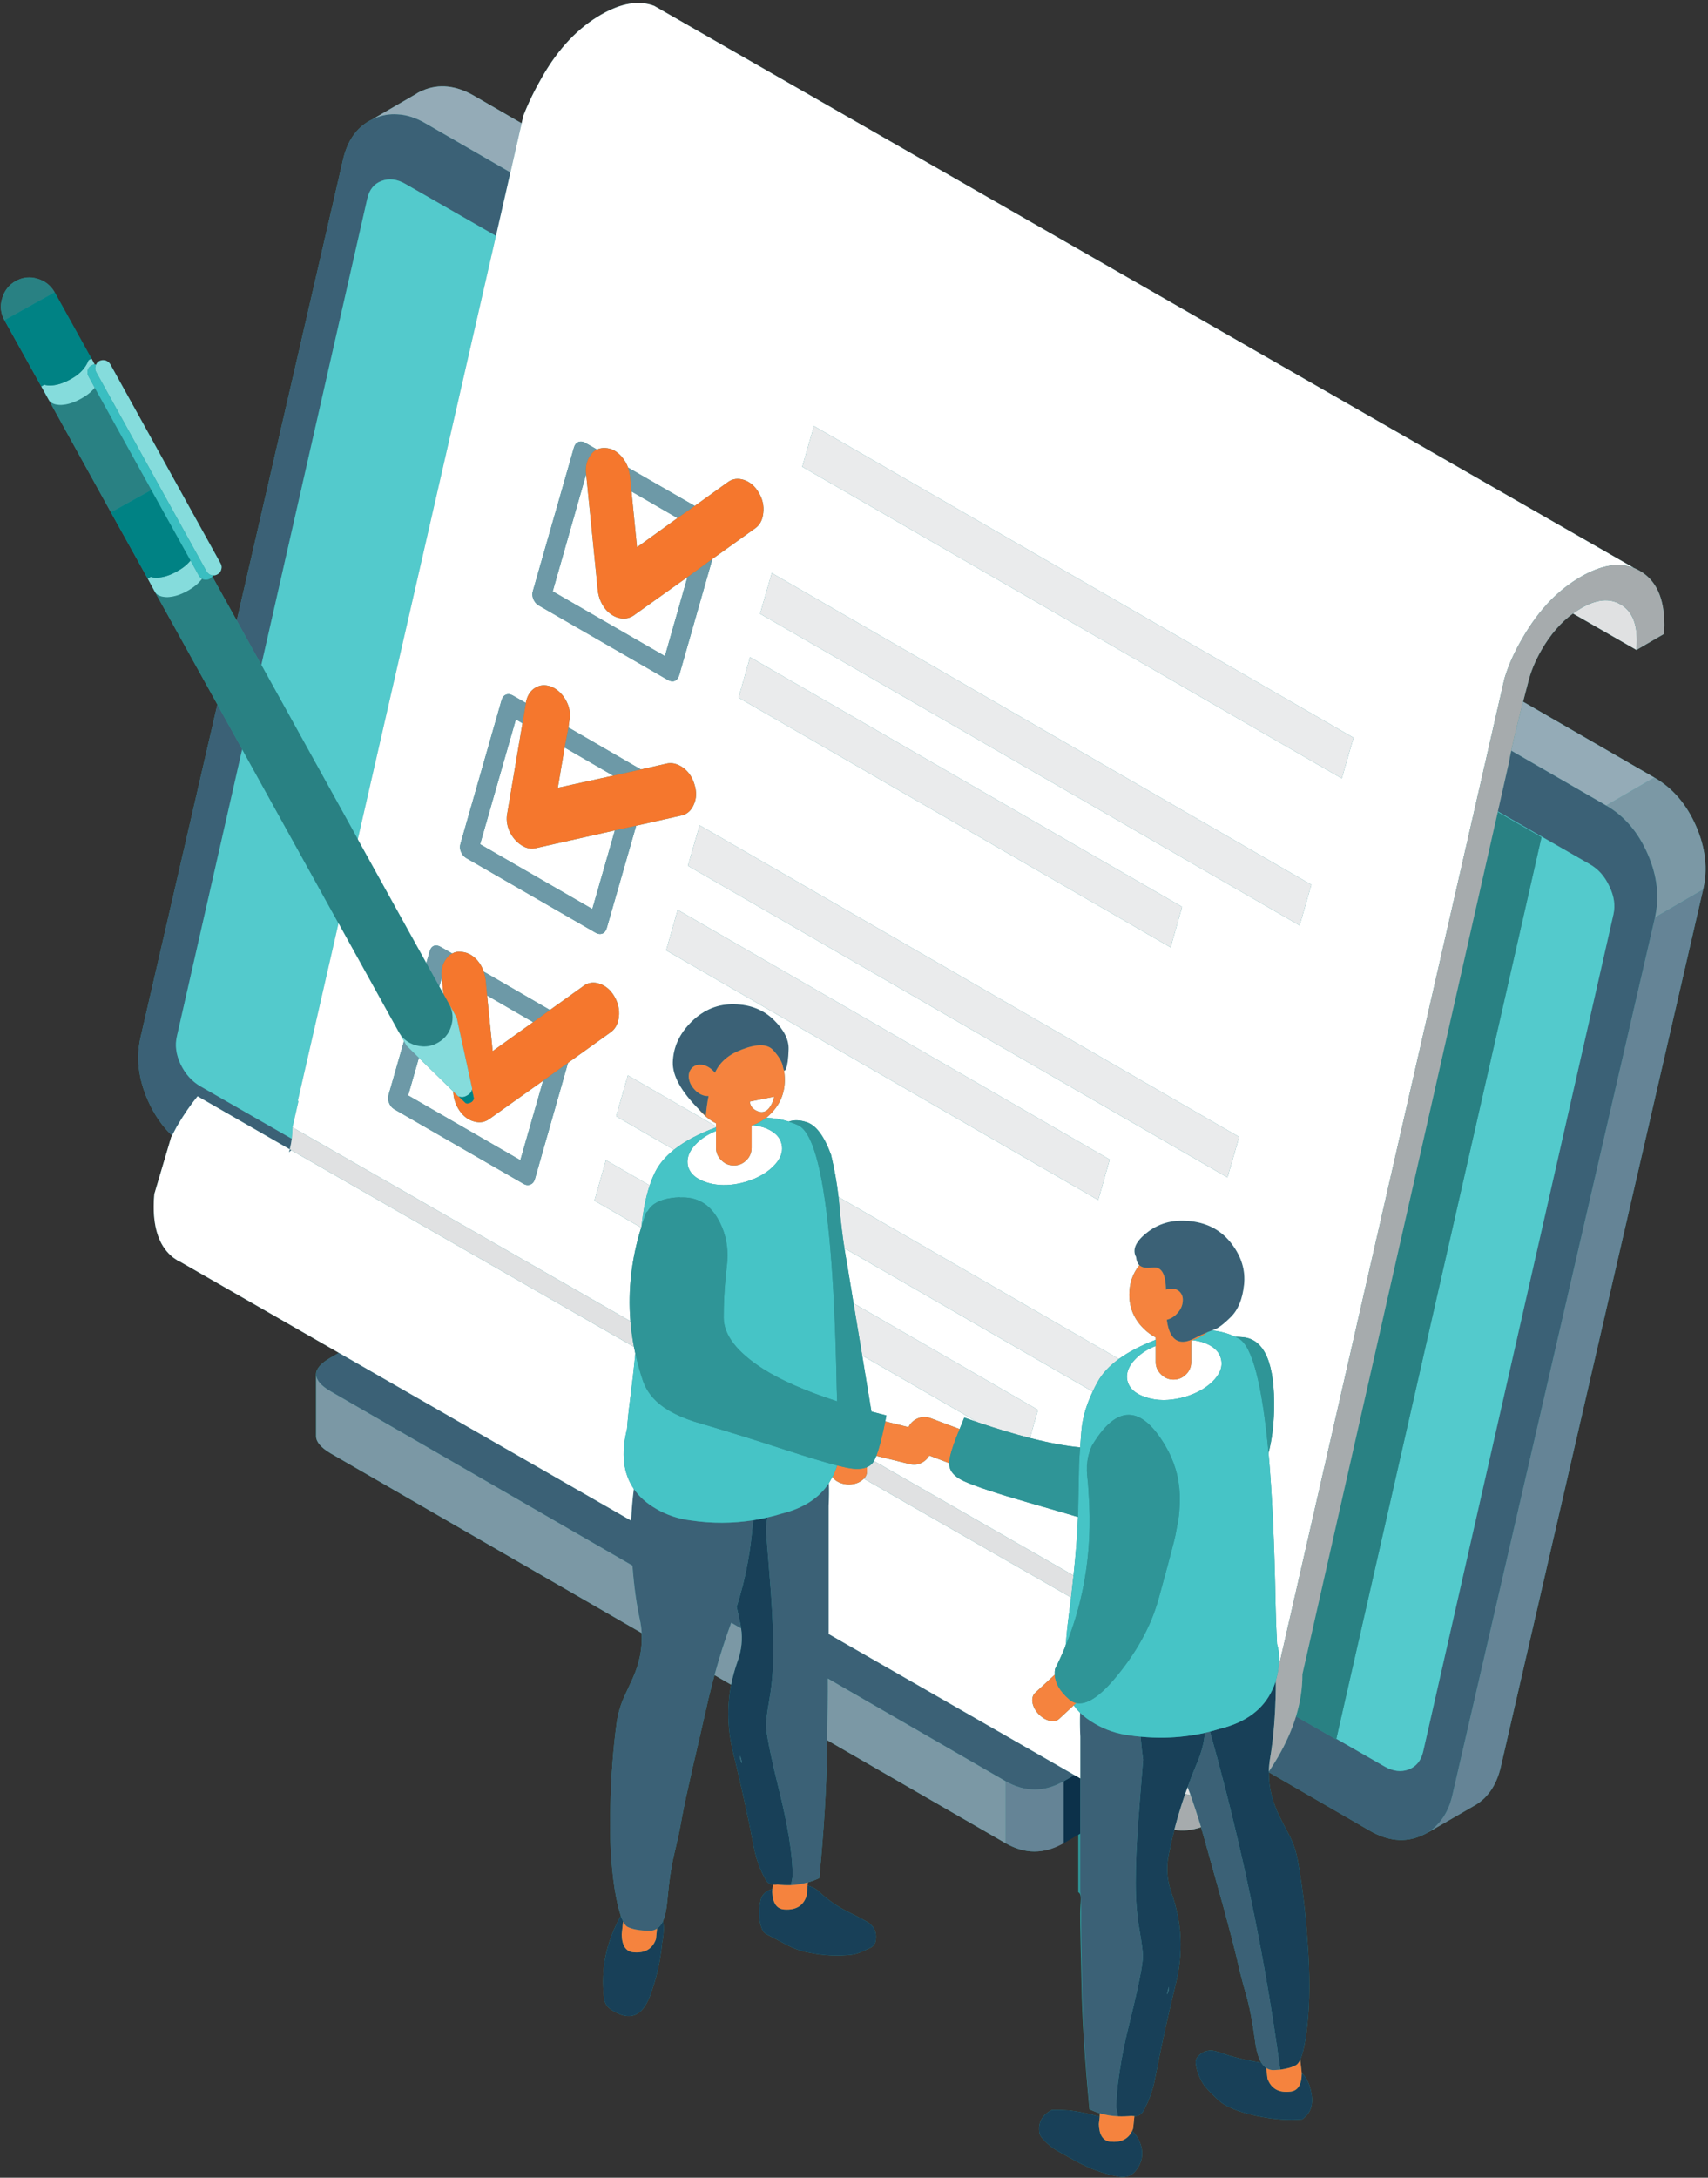
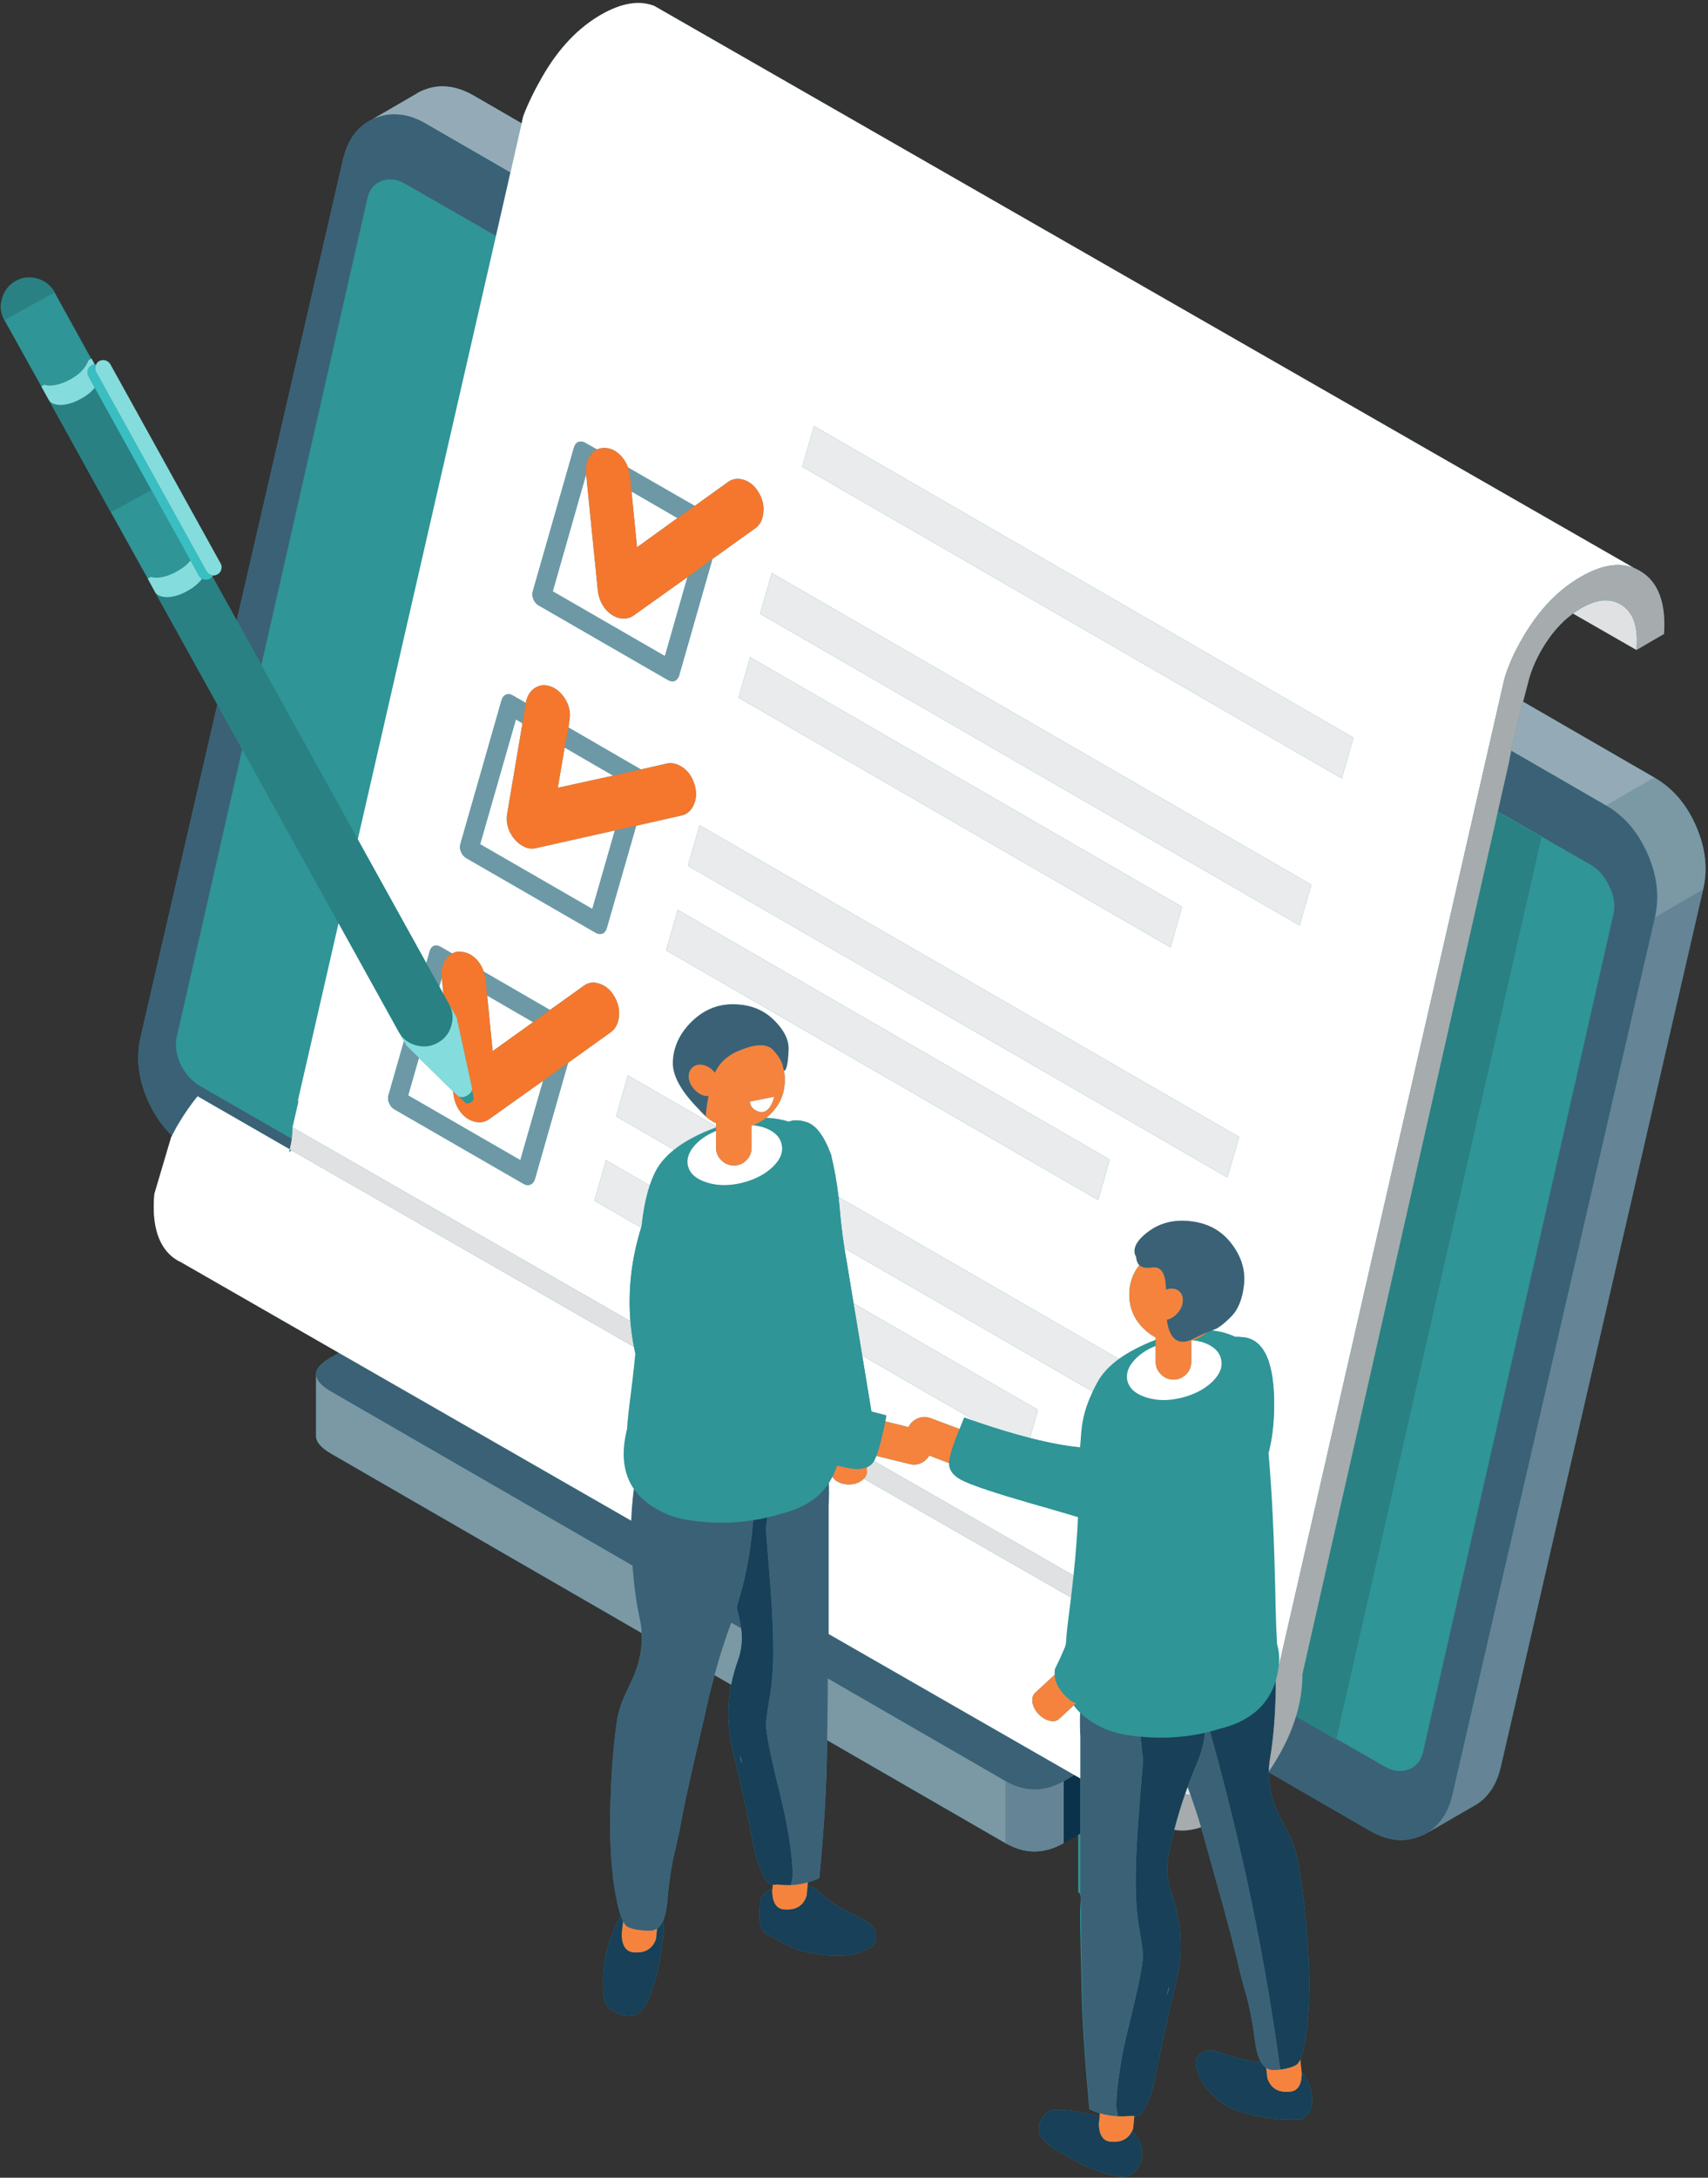
<svg xmlns="http://www.w3.org/2000/svg" height="511.1" preserveAspectRatio="xMidYMid meet" version="1.0" viewBox="-0.2 -0.7 401.1 511.1" width="401.1" zoomAndPan="magnify">
  <rect x="-0.2" y="-0.7" width="401.1" height="511.1" fill="#333333" stroke="none" />
  <defs>
    <clipPath id="a">
      <path d="M 141 355 L 308 355 L 308 510.23 L 141 510.23 Z M 141 355" />
    </clipPath>
    <clipPath id="b">
-       <path d="M 74 181 L 400.32 181 L 400.32 432 L 74 432 Z M 74 181" />
+       <path d="M 74 181 L 400.32 181 L 400.32 432 L 74 432 Z " />
    </clipPath>
  </defs>
  <g>
    <g>
      <path d="M 398.098 193.188 C 395.863 188.055 392.598 184.254 388.297 181.789 L 357.473 163.988 C 358.195 161.195 358.57 159.762 358.598 159.688 C 359.195 157.121 360.266 154.504 361.797 151.84 C 363.898 148.203 366.363 145.355 369.195 143.289 L 384.098 151.84 L 390.547 148.09 C 390.613 147.387 390.648 146.672 390.648 145.938 C 390.648 139.703 388.73 135.488 384.898 133.289 C 384.43 133.02 383.965 132.789 383.496 132.59 L 153.449 0.688 C 149.914 -0.68 145.781 -0.012 141.047 2.688 C 135.613 5.789 130.996 10.637 127.199 17.238 C 125.363 20.402 123.863 23.488 122.699 26.488 L 122.297 28.238 L 111.148 21.789 C 106.883 19.32 102.848 18.902 99.047 20.539 C 98.648 20.703 98.266 20.887 97.898 21.09 C 97.73 21.188 97.582 21.289 97.449 21.387 L 87.273 27.289 C 87.211 27.328 87.145 27.371 87.074 27.414 L 86.996 27.438 L 86.797 27.539 C 86.73 27.57 86.664 27.605 86.598 27.637 C 83.43 29.402 81.348 32.453 80.348 36.789 L 55.398 144.938 L 49.648 134.59 C 49.715 134.52 49.766 134.438 49.797 134.34 C 50.164 134.371 50.516 134.289 50.848 134.09 C 51.316 133.855 51.613 133.488 51.746 132.988 C 51.914 132.488 51.863 132.004 51.598 131.539 L 25.699 84.789 C 25.43 84.355 25.047 84.055 24.547 83.887 C 24.047 83.754 23.566 84 23.098 84.234 C 22.766 84.434 22.531 84.23 22.398 85.23 C 22.297 85.23 22.18 85.23 22.047 85.23 L 21.297 83.633 L 12.648 67.984 C 11.746 66.387 10.398 65.27 8.598 64.738 C 6.832 64.203 5.133 64.363 3.5 65.262 C 1.898 66.16 0.832 67.516 0.297 69.352 C -0.234 71.148 -0.051 72.844 0.848 74.445 L 9.5 89.992 L 11.246 93.141 L 25.848 119.539 L 34.496 135.09 L 36.199 138.238 L 50.848 164.637 L 32.848 242.59 C 31.715 247.422 32.266 252.387 34.496 257.488 C 35.973 260.832 37.875 263.605 40.199 265.812 C 40.133 265.941 40.066 266.066 39.996 266.188 L 36.047 279.512 C 35.949 280.512 35.898 281.5 35.898 282.488 C 35.898 288.121 37.449 292.121 40.547 294.488 C 40.883 294.723 41.23 294.953 41.598 295.188 C 41.664 295.223 41.746 295.254 41.848 295.289 C 41.949 295.355 42.047 295.402 42.148 295.438 L 79.398 316.812 L 77.422 317.938 C 75.156 319.238 74 320.555 74 321.887 L 74 336.336 C 74 337.672 75.125 339.02 77.422 340.387 L 150.484 382.562 C 150.688 386.105 149.98 389.684 148.344 393.289 C 147.742 394.621 147.129 395.953 146.496 397.289 C 145.527 399.387 144.895 401.555 144.598 403.789 C 143.797 409.621 143.312 416.121 143.148 423.289 C 142.945 430.488 143.266 436.836 144.098 442.336 C 144.562 445.203 145.062 447.402 145.598 448.938 C 142.164 455.004 140.848 461.402 141.648 468.137 C 141.781 469.504 142.465 470.52 143.699 471.188 C 147.699 473.652 150.598 472.539 152.398 467.836 C 153.93 463.805 154.898 459.605 155.297 455.238 C 155.699 453.203 155.766 451.504 155.496 450.137 C 155.996 449.004 156.332 447.469 156.496 445.539 C 156.898 440.938 157.465 437.137 158.199 434.137 C 158.93 431.137 159.516 428.371 159.949 425.836 C 160.414 423.336 161.215 419.586 162.348 414.586 C 163.516 409.621 164.812 403.988 166.246 397.688 C 166.672 395.91 167.121 394.16 167.598 392.438 L 171.496 394.688 C 170.48 399.945 170.645 405.277 171.996 410.688 C 173.832 418.152 175.465 425.621 176.898 433.086 C 177.398 435.652 178.281 438.07 179.547 440.336 C 179.914 441.07 180.496 441.504 181.297 441.637 C 181.266 441.938 181.23 442.27 181.199 442.637 C 180.996 442.703 180.797 442.77 180.598 442.836 C 179.363 443.336 178.633 444.188 178.398 445.387 C 178.266 445.988 178.18 446.605 178.148 447.238 C 177.98 448.969 178.18 450.57 178.746 452.039 C 178.949 452.57 179.266 452.953 179.699 453.188 C 181.266 453.988 182.812 454.805 184.348 455.637 C 186.148 456.605 187.996 457.254 189.898 457.586 C 193.098 458.254 196.332 458.418 199.598 458.086 C 200.566 457.988 201.547 457.688 202.547 457.188 C 203.113 456.918 203.695 456.652 204.297 456.387 C 204.598 456.254 204.848 456.02 205.047 455.688 C 205.281 455.387 205.414 455.07 205.445 454.738 C 205.781 452.637 204.965 451.086 202.996 450.086 C 201.73 449.387 200.48 448.738 199.246 448.137 C 196.48 446.805 193.98 445.055 191.746 442.887 C 191.016 442.387 190.246 442.039 189.449 441.836 C 189.48 441.539 189.496 441.289 189.496 441.086 C 190.43 440.82 191.332 440.488 192.199 440.086 C 193.297 428.688 193.898 418.855 193.996 410.586 C 194.02 409.586 194.035 408.625 194.047 407.711 L 235.945 431.887 C 240.516 434.488 244.816 434.488 249.352 431.887 L 253 429.637 L 253 443.387 C 254 443.918 253.449 445.57 253.449 448.336 C 253.414 451.039 253.605 456.539 253.773 464.836 C 253.906 473.105 254.566 482.938 255.637 494.336 C 256.434 494.703 257.266 495.02 258.066 495.289 C 258.031 495.52 258.031 495.789 258.031 496.086 C 255.699 495.387 253.309 494.887 250.84 494.586 C 249.473 494.488 248.129 494.453 246.793 494.488 C 244.461 495.719 243.496 497.539 243.895 499.938 C 243.961 500.238 244.098 500.52 244.297 500.789 C 245.328 502.121 246.633 503.238 248.195 504.137 C 249.633 504.938 251.062 505.738 252.496 506.539 C 255.664 508.27 258.996 509.469 262.496 510.137 C 264.297 510.469 265.715 509.902 266.746 508.438 C 267.98 506.738 268.312 504.887 267.746 502.887 C 267.348 501.488 266.648 500.336 265.648 499.438 C 265.746 499.238 265.832 499.039 265.898 498.836 C 266.031 497.504 266.133 496.539 266.195 495.938 C 267.195 495.938 267.914 495.504 268.348 494.637 C 269.613 492.336 270.496 489.902 270.996 487.336 C 272.43 479.871 274.062 472.402 275.898 464.938 C 277.73 457.637 277.383 450.453 274.848 443.387 C 273.848 440.488 273.648 437.555 274.246 434.586 C 274.637 432.625 275.074 430.676 275.57 428.738 C 277.504 429.082 279.594 428.879 281.848 428.137 C 282.137 429.109 282.422 430.094 282.695 431.086 C 284.43 437.289 285.98 442.836 287.348 447.738 C 288.68 452.668 289.648 456.387 290.246 458.887 C 290.781 461.387 291.48 464.137 292.348 467.137 C 293.215 470.07 293.945 473.836 294.547 478.438 C 294.848 480.637 295.332 482.289 295.996 483.387 C 292.531 482.887 289.113 482.039 285.746 480.836 C 284.047 480.238 282.562 480.539 281.297 481.738 C 280.73 482.27 280.496 482.902 280.598 483.637 C 280.863 485.504 281.562 487.254 282.695 488.887 C 283.766 490.121 284.914 491.289 286.148 492.387 C 287.715 493.754 290.547 494.902 294.648 495.836 C 298.715 496.703 302.363 496.988 305.598 496.688 C 305.598 496.652 305.613 496.652 305.648 496.688 C 305.812 496.52 306.016 496.336 306.246 496.137 C 307.848 494.738 308.297 492.621 307.598 489.789 C 307.164 488.02 306.465 486.703 305.496 485.836 C 305.332 484.438 305.215 483.387 305.148 482.688 C 305.812 481.188 306.363 478.52 306.797 474.688 C 307.398 469.188 307.43 462.836 306.898 455.637 C 306.43 448.469 305.664 441.988 304.598 436.188 C 304.23 433.953 303.516 431.82 302.445 429.789 C 301.746 428.52 301.062 427.203 300.398 425.836 C 298.602 422.32 297.727 418.789 297.773 415.238 L 321.445 428.938 C 325.715 431.402 329.746 431.805 333.547 430.137 C 334.047 429.938 334.531 429.703 334.996 429.438 L 335.195 429.336 L 345.648 423.289 C 349.016 421.52 351.215 418.402 352.246 413.938 L 399.746 208.09 C 400.883 203.289 400.332 198.32 398.098 193.188" fill="#2f9597" />
    </g>
    <g clip-path="url(#a)">
      <path d="M 173.648 411.438 L 173.648 411.336 C 173.516 411.77 173.633 412.355 173.996 413.086 L 174.047 412.988 C 174.047 412.855 173.914 412.336 173.648 411.438 Z M 274.246 465.586 L 274.246 465.688 C 274.016 466.586 273.883 467.105 273.848 467.238 L 273.898 467.336 C 274.266 466.605 274.383 466.02 274.246 465.586 Z M 145.598 448.938 C 145.766 449.438 145.949 449.871 146.148 450.238 C 146.047 450.969 145.93 452.004 145.797 453.336 C 145.863 455.902 146.766 457.289 148.496 457.488 C 151.23 457.754 153.016 456.719 153.848 454.387 C 153.949 453.355 154.031 452.539 154.098 451.938 C 154.664 451.539 155.133 450.938 155.496 450.137 C 155.766 451.504 155.699 453.203 155.297 455.238 C 154.898 459.605 153.93 463.805 152.398 467.836 C 150.598 472.539 147.699 473.652 143.699 471.188 C 142.465 470.52 141.781 469.504 141.648 468.137 C 140.848 461.402 142.164 455.004 145.598 448.938 Z M 185.496 441.738 C 184.465 441.77 183.43 441.719 182.398 441.586 C 181.965 441.652 181.598 441.668 181.297 441.637 C 180.496 441.504 179.914 441.07 179.547 440.336 C 178.281 438.07 177.398 435.652 176.898 433.086 C 175.465 425.621 173.832 418.152 171.996 410.688 C 170.645 405.277 170.48 399.945 171.496 394.688 C 171.867 392.809 172.383 390.941 173.047 389.086 C 173.945 386.602 174.211 384.07 173.848 381.488 C 173.801 381.086 173.73 380.688 173.648 380.289 C 173.383 378.988 173.098 377.703 172.797 376.438 C 173.344 374.719 173.836 372.984 174.273 371.238 C 175.32 367.031 176.047 362.746 176.449 358.387 C 176.516 357.621 176.598 356.855 176.699 356.086 C 177.797 355.922 178.898 355.703 179.996 355.438 C 179.898 356.238 179.781 357.105 179.648 358.039 C 179.914 361.27 180.297 366.086 180.797 372.488 C 180.863 373.371 180.922 374.238 180.973 375.086 C 181.227 379.07 181.371 382.656 181.398 385.836 C 181.398 386.195 181.398 386.543 181.398 386.887 C 181.398 390.887 181.113 394.504 180.547 397.738 C 180.422 398.453 180.312 399.113 180.223 399.711 C 179.871 401.852 179.699 403.309 179.699 404.086 C 179.699 406.055 180.73 411.219 182.797 419.586 C 183.797 423.621 184.562 427.289 185.098 430.586 C 185.664 434.055 185.949 437.086 185.949 439.688 C 185.949 439.719 185.832 440.336 185.598 441.539 C 185.562 441.605 185.531 441.668 185.496 441.738 Z M 181.199 442.637 C 181.164 442.871 181.148 443.121 181.148 443.387 C 181.281 445.988 182.23 447.336 183.996 447.438 C 186.766 447.637 188.516 446.539 189.246 444.137 C 189.312 443.168 189.383 442.402 189.449 441.836 C 190.246 442.039 191.016 442.387 191.746 442.887 C 193.98 445.055 196.48 446.805 199.246 448.137 C 200.48 448.738 201.73 449.387 202.996 450.086 C 204.965 451.086 205.781 452.637 205.445 454.738 C 205.414 455.07 205.281 455.387 205.047 455.688 C 204.848 456.02 204.598 456.254 204.297 456.387 C 203.695 456.652 203.113 456.918 202.547 457.188 C 201.547 457.688 200.566 457.988 199.598 458.086 C 196.332 458.418 193.098 458.254 189.898 457.586 C 187.996 457.254 186.148 456.605 184.348 455.637 C 182.812 454.805 181.266 453.988 179.699 453.188 C 179.266 452.953 178.949 452.57 178.746 452.039 C 178.18 450.57 177.98 448.969 178.148 447.238 C 178.18 446.605 178.266 445.988 178.398 445.387 C 178.633 444.188 179.363 443.336 180.598 442.836 C 180.797 442.77 180.996 442.703 181.199 442.637 Z M 258.047 496.086 C 257.98 496.555 257.914 497.121 257.848 497.789 C 257.914 500.355 258.812 501.738 260.547 501.938 C 263.047 502.168 264.746 501.336 265.648 499.438 C 266.648 500.336 267.348 501.488 267.746 502.887 C 268.312 504.887 267.98 506.738 266.746 508.438 C 265.715 509.902 264.297 510.469 262.496 510.137 C 258.996 509.469 255.664 508.27 252.496 506.539 C 251.062 505.738 249.633 504.938 248.195 504.137 C 246.633 503.238 245.332 502.121 244.297 500.789 C 244.098 500.52 243.965 500.238 243.898 499.938 C 243.496 497.539 244.465 495.719 246.797 494.488 C 248.133 494.453 249.48 494.488 250.848 494.586 C 253.312 494.887 255.715 495.387 258.047 496.086 Z M 282.746 405.988 C 282.582 408.219 281.965 410.586 280.898 413.086 C 280.496 414.086 280.098 415.07 279.695 416.039 C 279.363 416.938 279.031 417.836 278.695 418.738 C 278.504 419.266 278.312 419.789 278.121 420.312 C 277.156 423.094 276.305 425.902 275.57 428.738 C 275.074 430.676 274.637 432.625 274.246 434.586 C 273.648 437.555 273.848 440.488 274.848 443.387 C 277.383 450.453 277.73 457.637 275.898 464.938 C 274.062 472.402 272.43 479.871 270.996 487.336 C 270.496 489.902 269.613 492.336 268.348 494.637 C 267.914 495.504 267.195 495.938 266.195 495.938 C 265.965 495.938 265.73 495.918 265.496 495.887 C 264.465 495.988 263.43 496.02 262.398 495.988 C 262.363 495.918 262.332 495.871 262.297 495.836 C 262.062 494.637 261.945 494.004 261.945 493.938 C 261.945 491.469 262.215 488.586 262.746 485.289 C 263.246 481.887 264.031 478.07 265.098 473.836 C 267.164 465.473 268.195 460.32 268.195 458.387 C 268.195 457.355 267.914 455.219 267.348 451.988 C 266.781 448.754 266.496 445.137 266.496 441.137 C 266.496 437.039 266.695 432.238 267.098 426.738 C 267.156 425.996 267.215 425.281 267.273 424.586 C 267.352 423.508 267.426 422.484 267.496 421.512 C 267.809 417.664 268.059 414.59 268.246 412.289 C 268.016 410.688 267.812 408.887 267.648 406.887 C 269.559 407.074 271.457 407.148 273.348 407.113 C 276.508 407.051 279.641 406.676 282.746 405.988 Z M 305.496 485.836 C 306.465 486.703 307.164 488.02 307.598 489.789 C 308.297 492.621 307.848 494.738 306.246 496.137 C 306.016 496.336 305.812 496.52 305.648 496.688 C 305.613 496.652 305.598 496.652 305.598 496.688 C 302.363 496.988 298.715 496.703 294.648 495.836 C 290.547 494.902 287.715 493.754 286.148 492.387 C 284.914 491.289 283.766 490.121 282.695 488.887 C 281.562 487.254 280.863 485.504 280.598 483.637 C 280.496 482.902 280.73 482.27 281.297 481.738 C 282.562 480.539 284.047 480.238 285.746 480.836 C 289.113 482.039 292.531 482.887 295.996 483.387 C 296.332 483.918 296.715 484.336 297.148 484.637 C 297.215 485.238 297.312 486.07 297.445 487.137 C 298.312 489.504 300.113 490.52 302.848 490.188 C 304.582 489.988 305.465 488.57 305.496 485.938 C 305.496 485.902 305.496 485.871 305.496 485.836 Z M 283.945 405.688 C 284.715 405.488 285.48 405.27 286.246 405.039 C 292.352 403.547 296.469 400.488 298.598 395.863 C 298.84 395.348 299.055 394.812 299.246 394.262 C 299.297 394.105 299.348 393.949 299.398 393.789 C 299.398 394.422 299.398 395.055 299.398 395.688 C 299.297 401.887 298.848 407.336 298.047 412.039 C 297.883 413.043 297.789 414.051 297.773 415.062 C 297.77 415.121 297.77 415.18 297.773 415.238 C 297.727 418.789 298.602 422.32 300.398 425.836 C 301.062 427.203 301.746 428.52 302.445 429.789 C 303.516 431.82 304.23 433.953 304.598 436.188 C 305.664 441.988 306.43 448.469 306.898 455.637 C 307.43 462.836 307.398 469.188 306.797 474.688 C 306.363 478.52 305.812 481.188 305.148 482.688 C 304.848 483.32 304.531 483.738 304.195 483.938 C 303.363 484.438 302.113 484.805 300.445 485.039 C 299.945 481.371 299.414 477.703 298.848 474.039 C 296.281 457.461 292.957 440.914 288.871 424.387 C 288.355 422.27 287.82 420.152 287.273 418.039 C 286.215 413.918 285.105 409.805 283.945 405.688" fill="#184058" fill-rule="evenodd" />
    </g>
    <g>
      <path d="M 249.598 431.887 L 249.598 417.336 L 252.098 415.887 L 253.496 416.688 L 253.496 429.637 L 249.598 431.887" fill="#0c314a" fill-rule="evenodd" />
    </g>
    <g>
      <path d="M 173.648 411.438 C 173.914 412.336 174.047 412.855 174.047 412.988 L 173.996 413.086 C 173.633 412.355 173.516 411.77 173.648 411.336 Z M 274.246 465.586 C 274.383 466.02 274.266 466.605 273.898 467.336 L 273.848 467.238 C 273.883 467.105 274.016 466.586 274.246 465.688 Z M 68.199 269.238 C 67.996 269.402 67.816 269.57 67.648 269.738 C 67.715 269.504 67.781 269.27 67.848 269.039 Z M 155.496 450.137 C 155.133 450.938 154.664 451.539 154.098 451.938 C 153.598 452.27 153.016 452.438 152.348 452.438 C 149.98 452.402 148.23 452.086 147.098 451.488 C 146.766 451.289 146.449 450.871 146.148 450.238 C 145.949 449.871 145.766 449.438 145.598 448.938 C 145.062 447.402 144.562 445.203 144.098 442.336 C 143.266 436.836 142.949 430.488 143.148 423.289 C 143.312 416.121 143.797 409.621 144.598 403.789 C 144.898 401.555 145.531 399.387 146.496 397.289 C 147.133 395.953 147.746 394.621 148.348 393.289 C 149.984 389.684 150.699 386.105 150.496 382.562 C 150.43 381.484 150.281 380.41 150.047 379.336 C 149.246 375.652 148.672 371.453 148.324 366.738 L 77.449 325.836 C 75.215 324.539 74.082 323.238 74.047 321.938 L 74.047 321.887 C 74.047 320.555 75.18 319.238 77.449 317.938 L 79.398 316.812 L 148.023 356.188 C 148.117 353.738 148.324 351.254 148.648 348.738 C 149.883 350.539 151.613 352.086 153.848 353.387 C 156.348 354.855 159.082 355.77 162.047 356.137 C 166.98 356.871 171.863 356.855 176.699 356.086 C 176.598 356.855 176.516 357.621 176.449 358.387 C 176.047 362.746 175.32 367.031 174.273 371.238 C 173.836 372.984 173.344 374.719 172.797 376.438 C 173.098 377.703 173.383 378.988 173.648 380.289 C 173.73 380.688 173.801 381.086 173.848 381.488 L 171.523 380.137 C 170.066 384.074 168.758 388.176 167.598 392.438 C 167.121 394.16 166.672 395.91 166.246 397.688 C 164.812 403.988 163.516 409.621 162.348 414.586 C 161.215 419.586 160.414 423.336 159.949 425.836 C 159.516 428.371 158.93 431.137 158.199 434.137 C 157.465 437.137 156.898 440.938 156.496 445.539 C 156.332 447.469 155.996 449.004 155.496 450.137 Z M 189.496 441.086 C 188.199 441.453 186.863 441.668 185.496 441.738 C 185.531 441.668 185.562 441.605 185.598 441.539 C 185.832 440.336 185.949 439.719 185.949 439.688 C 185.949 437.086 185.664 434.055 185.098 430.586 C 184.562 427.289 183.797 423.621 182.797 419.586 C 180.73 411.219 179.699 406.055 179.699 404.086 C 179.699 403.309 179.871 401.852 180.223 399.711 C 180.312 399.113 180.422 398.453 180.547 397.738 C 181.113 394.504 181.398 390.887 181.398 386.887 C 181.398 386.543 181.398 386.195 181.398 385.836 C 181.371 382.656 181.227 379.07 180.973 375.086 C 180.922 374.238 180.863 373.371 180.797 372.488 C 180.297 366.086 179.914 361.27 179.648 358.039 C 179.781 357.105 179.898 356.238 179.996 355.438 C 181.062 355.203 182.133 354.922 183.199 354.586 C 188.398 353.32 192.148 350.922 194.449 347.387 C 194.516 348.953 194.496 350.719 194.398 352.688 L 194.398 382.789 L 252.098 415.887 L 249.598 417.336 C 245.062 419.938 240.516 419.938 235.945 417.336 L 194.199 393.238 C 194.199 393.488 194.199 393.758 194.199 394.039 C 194.227 396.441 194.176 401 194.047 407.711 C 194.035 408.625 194.02 409.586 193.996 410.586 C 193.898 418.855 193.297 428.688 192.199 440.086 C 191.332 440.488 190.43 440.82 189.496 441.086 Z M 262.398 495.988 C 260.93 495.918 259.496 495.688 258.098 495.289 C 257.297 495.02 256.496 494.703 255.695 494.336 C 254.633 482.938 254.031 473.105 253.898 464.836 C 253.73 456.539 253.664 451.039 253.695 448.336 C 253.695 445.57 253.633 443.918 253.496 443.387 L 253.496 406.938 C 253.398 404.836 253.383 402.953 253.445 401.289 C 254.414 402.219 255.562 403.07 256.898 403.836 C 259.398 405.305 262.133 406.219 265.098 406.586 C 265.902 406.715 266.73 406.816 267.57 406.887 C 267.594 406.887 267.621 406.887 267.648 406.887 C 267.812 408.887 268.016 410.688 268.246 412.289 C 268.059 414.59 267.809 417.664 267.496 421.512 C 267.426 422.484 267.352 423.508 267.273 424.586 C 267.215 425.281 267.156 425.996 267.098 426.738 C 266.695 432.238 266.496 437.039 266.496 441.137 C 266.496 445.137 266.781 448.754 267.348 451.988 C 267.914 455.219 268.195 457.355 268.195 458.387 C 268.195 460.32 267.164 465.473 265.098 473.836 C 264.031 478.07 263.246 481.887 262.746 485.289 C 262.215 488.586 261.945 491.469 261.945 493.938 C 261.945 494.004 262.062 494.637 262.297 495.836 C 262.332 495.871 262.363 495.918 262.398 495.988 Z M 297.148 484.637 C 296.715 484.336 296.332 483.918 295.996 483.387 C 295.332 482.289 294.848 480.637 294.547 478.438 C 293.945 473.836 293.215 470.07 292.348 467.137 C 291.48 464.137 290.781 461.387 290.246 458.887 C 289.648 456.387 288.68 452.668 287.348 447.738 C 285.98 442.836 284.43 437.289 282.695 431.086 C 282.422 430.094 282.137 429.109 281.848 428.137 C 281.07 425.551 280.246 423.035 279.371 420.586 C 279.148 419.965 278.926 419.348 278.695 418.738 C 279.031 417.836 279.363 416.938 279.695 416.039 C 280.098 415.07 280.496 414.086 280.898 413.086 C 281.965 410.586 282.582 408.219 282.746 405.988 C 283.113 405.887 283.516 405.789 283.945 405.688 C 285.105 409.805 286.215 413.918 287.273 418.039 C 287.82 420.152 288.355 422.27 288.871 424.387 C 292.957 440.914 296.281 457.461 298.848 474.039 C 299.414 477.703 299.945 481.371 300.445 485.039 C 299.98 485.07 299.496 485.105 298.996 485.137 C 298.297 485.168 297.68 485.004 297.148 484.637 Z M 376.996 188.34 C 381.266 190.805 384.516 194.605 386.746 199.738 C 388.98 204.84 389.547 209.805 388.445 214.637 L 340.898 420.488 C 340.562 422.02 340.082 423.387 339.445 424.586 C 338.383 426.586 336.965 428.168 335.195 429.336 L 334.996 429.438 C 334.531 429.703 334.047 429.938 333.547 430.137 C 329.746 431.805 325.715 431.402 321.445 428.938 L 297.773 415.238 C 297.77 415.18 297.77 415.121 297.773 415.062 C 298.504 413.992 299.211 412.867 299.898 411.688 C 301.777 408.453 303.191 405.262 304.148 402.113 L 313.598 407.539 L 313.621 407.387 L 324.945 413.887 C 326.945 415.02 328.832 415.254 330.598 414.586 C 332.363 413.918 333.496 412.539 333.996 410.438 L 378.695 213.887 C 379.164 211.789 378.848 209.605 377.746 207.34 C 376.68 205.004 375.148 203.27 373.148 202.137 L 351.547 189.738 L 354.148 178.238 C 354.266 177.516 354.449 176.594 354.695 175.465 Z M 283.398 311.938 C 282.496 312.305 281.363 312.836 279.996 313.539 C 277.695 314.672 275.996 314.371 274.898 312.637 C 274.363 311.77 273.996 310.57 273.797 309.039 C 274.766 308.805 275.598 308.289 276.297 307.488 C 277.062 306.652 277.48 305.738 277.547 304.738 C 277.648 303.77 277.383 302.988 276.746 302.387 C 276.082 301.82 275.266 301.621 274.297 301.789 C 274.062 301.82 273.832 301.887 273.598 301.988 C 273.562 298.188 272.48 296.453 270.348 296.789 C 268.98 296.988 267.98 296.805 267.348 296.238 C 266.914 295.805 266.664 295.172 266.598 294.336 C 265.598 292.539 266.531 290.555 269.398 288.387 C 272.266 286.223 275.695 285.402 279.695 285.938 C 283.664 286.438 286.797 288.223 289.098 291.289 C 291.363 294.289 292.312 297.473 291.945 300.836 C 291.582 304.203 290.547 306.723 288.848 308.387 C 287.148 310.086 285.812 311.086 284.848 311.387 C 284.715 311.422 284.582 311.473 284.445 311.539 C 284.148 311.637 283.797 311.77 283.398 311.938 Z M 183.898 250.438 C 183.797 250.27 183.715 249.988 183.648 249.59 C 183.449 248.488 182.68 247.203 181.348 245.738 C 180.016 244.305 177.598 244.254 174.098 245.59 C 170.93 246.754 168.797 248.59 167.699 251.09 C 167.598 250.988 167.516 250.887 167.449 250.789 C 166.68 249.953 165.812 249.438 164.848 249.238 C 163.848 249.07 163.031 249.27 162.398 249.84 C 161.766 250.438 161.48 251.223 161.547 252.188 C 161.648 253.188 162.082 254.105 162.848 254.938 C 163.582 255.77 164.43 256.289 165.398 256.488 C 165.664 256.52 165.93 256.539 166.199 256.539 C 165.898 258.039 165.68 259.605 165.547 261.238 C 164.98 260.703 164.449 260.188 163.949 259.688 C 159.781 255.488 157.73 251.805 157.797 248.637 C 157.898 245.039 159.383 241.84 162.246 239.039 C 165.113 236.238 168.449 234.887 172.246 234.988 C 176.016 235.055 179.113 236.289 181.547 238.688 C 183.949 241.055 185.098 243.371 184.996 245.637 C 184.93 247.84 184.73 249.32 184.398 250.09 C 184.199 250.59 184.031 250.703 183.898 250.438 Z M 50.848 164.637 L 56.672 175.164 L 41.348 242.488 C 40.848 244.59 41.133 246.77 42.199 249.039 C 43.297 251.34 44.848 253.07 46.848 254.238 L 68.324 266.562 C 68.215 267.383 68.055 268.211 67.848 269.039 L 46.199 256.586 C 44.566 258.586 43.031 260.805 41.598 263.238 C 41.5 263.406 41.402 263.574 41.297 263.738 C 40.914 264.434 40.547 265.125 40.199 265.812 C 37.875 263.605 35.973 260.832 34.496 257.488 C 32.266 252.387 31.715 247.422 32.848 242.59 Z M 55.398 144.938 L 80.348 36.789 C 81.348 32.453 83.43 29.402 86.598 27.637 C 86.664 27.605 86.73 27.57 86.797 27.539 L 86.996 27.438 L 87.074 27.414 C 87.145 27.371 87.211 27.328 87.273 27.289 C 87.418 27.215 87.559 27.148 87.699 27.09 C 89.465 26.32 91.281 26.004 93.148 26.137 C 95.316 26.238 97.531 26.953 99.797 28.289 L 119.672 39.762 L 116.273 54.664 L 95.047 42.488 C 93.047 41.32 91.148 41.09 89.348 41.789 C 87.613 42.453 86.516 43.84 86.047 45.938 L 61.172 155.363 L 55.398 144.938" fill="#3b6176" fill-rule="evenodd" />
    </g>
    <g clip-path="url(#b)">
      <path d="M 74.047 321.938 C 74.082 323.238 75.215 324.539 77.449 325.836 L 148.324 366.738 C 148.672 371.453 149.246 375.652 150.047 379.336 C 150.281 380.41 150.43 381.484 150.496 382.562 L 77.449 340.387 C 75.148 339.02 74.016 337.672 74.047 336.336 Z M 167.598 392.438 C 168.758 388.176 170.066 384.074 171.523 380.137 L 173.848 381.488 C 174.211 384.07 173.945 386.602 173.047 389.086 C 172.383 390.941 171.867 392.809 171.496 394.688 Z M 194.047 407.711 C 194.176 401 194.227 396.441 194.199 394.039 C 194.199 393.758 194.199 393.488 194.199 393.238 L 235.945 417.336 L 235.945 431.887 Z M 388.445 214.637 C 389.547 209.805 388.98 204.84 386.746 199.738 C 384.516 194.605 381.266 190.805 376.996 188.34 L 388.297 181.789 C 392.598 184.254 395.863 188.055 398.098 193.188 C 400.332 198.32 400.883 203.289 399.746 208.09 L 388.445 214.637" fill="#7b98a5" fill-rule="evenodd" />
    </g>
    <g>
      <path d="M 235.945 431.887 L 235.945 417.336 C 240.516 419.938 245.062 419.938 249.598 417.336 L 249.598 431.887 C 245.062 434.488 240.516 434.488 235.945 431.887 Z M 335.195 429.336 C 336.965 428.168 338.383 426.586 339.445 424.586 C 340.082 423.387 340.562 422.02 340.898 420.488 L 388.445 214.637 L 399.746 208.09 L 352.246 413.938 C 351.215 418.402 349.016 421.52 345.648 423.289 L 335.195 429.336" fill="#658496" fill-rule="evenodd" />
    </g>
    <g>
      <path d="M 388.297 181.789 L 376.996 188.34 L 354.695 175.465 C 355.137 173.398 355.785 170.656 356.648 167.238 C 356.965 166.008 357.238 164.926 357.473 163.988 Z M 119.672 39.762 L 99.797 28.289 C 97.531 26.953 95.316 26.238 93.148 26.137 C 91.281 26.004 89.465 26.32 87.699 27.09 C 87.559 27.148 87.418 27.215 87.273 27.289 L 97.449 21.387 C 97.582 21.289 97.73 21.188 97.898 21.09 C 98.266 20.887 98.648 20.703 99.047 20.539 C 102.848 18.902 106.883 19.32 111.148 21.789 L 122.297 28.238 L 119.672 39.762" fill="#94abb7" fill-rule="evenodd" />
    </g>
    <g>
-       <path d="M 313.621 407.387 L 361.797 195.789 L 351.523 189.887 L 351.547 189.738 L 373.148 202.137 C 375.148 203.27 376.68 205.004 377.746 207.34 C 378.848 209.605 379.164 211.789 378.695 213.887 L 333.996 410.438 C 333.496 412.539 332.363 413.918 330.598 414.586 C 328.832 415.254 326.945 415.02 324.945 413.887 Z M 68.496 263.887 C 68.496 264.777 68.441 265.668 68.324 266.562 L 46.848 254.238 C 44.848 253.07 43.297 251.34 42.199 249.039 C 41.133 246.77 40.848 244.59 41.348 242.488 L 56.672 175.164 L 79.297 215.988 L 69.746 257.637 L 69.898 257.738 Z M 83.824 196.262 L 61.172 155.363 L 86.047 45.938 C 86.516 43.84 87.613 42.453 89.348 41.789 C 91.148 41.09 93.047 41.32 95.047 42.488 L 116.273 54.664 L 83.824 196.262" fill="#53cacc" fill-rule="evenodd" />
-     </g>
+       </g>
    <g>
      <path d="M 304.148 402.113 C 305.148 398.84 305.648 395.613 305.648 392.438 C 305.648 392.371 305.648 392.305 305.648 392.238 L 351.523 189.887 L 361.797 195.789 L 313.621 407.387 L 313.598 407.539 Z M 12.648 67.887 L 0.848 74.438 C -0.051 72.84 -0.234 71.137 0.297 69.34 C 0.832 67.504 1.898 66.137 3.5 65.238 C 5.133 64.34 6.832 64.152 8.598 64.688 C 10.398 65.223 11.746 66.289 12.648 67.887 Z M 11.246 93.137 C 11.715 93.938 12.68 94.34 14.148 94.34 C 15.648 94.27 17.199 93.789 18.797 92.887 C 20.164 92.152 21.246 91.289 22.047 90.289 L 35.348 114.289 L 25.848 119.539 Z M 105.348 235.09 C 106.148 236.652 106.297 238.289 105.797 239.988 C 105.59 240.742 105.281 241.418 104.871 242.012 C 104.305 242.84 103.547 243.516 102.598 244.039 C 101.434 244.691 100.219 244.977 98.949 244.887 C 98.473 244.855 97.988 244.773 97.496 244.637 C 96.441 244.352 95.543 243.875 94.797 243.215 C 94.434 242.887 94.109 242.52 93.824 242.113 C 93.672 241.902 93.531 241.676 93.398 241.438 L 79.297 215.988 L 56.672 175.164 L 50.848 164.637 L 36.199 138.238 C 36.699 139.039 37.68 139.438 39.148 139.438 C 40.648 139.371 42.199 138.887 43.797 137.988 C 45.266 137.188 46.414 136.238 47.246 135.137 C 47.383 135.203 47.496 135.254 47.598 135.289 C 48.098 135.422 48.582 135.371 49.047 135.137 C 49.281 134.973 49.48 134.789 49.648 134.59 L 55.398 144.938 L 61.172 155.363 L 83.824 196.262 L 99.922 225.312 L 102.973 230.812 L 103.922 232.512 L 105.348 235.09" fill="#298183" fill-rule="evenodd" />
    </g>
    <g>
      <path d="M 114.199 232.938 L 124.996 239.188 L 115.496 245.988 Z M 127.348 252.938 L 121.996 271.586 L 95.648 256.387 L 98.172 247.562 L 106.223 255.438 L 106.297 256.238 C 106.496 257.738 107.047 259.086 107.949 260.289 C 108.883 261.488 109.98 262.238 111.246 262.539 C 112.516 262.871 113.664 262.672 114.699 261.938 Z M 102.973 230.812 L 103.547 228.84 L 103.922 232.512 Z M 271.195 315.188 L 271.195 318.938 C 271.195 320.07 271.613 321.039 272.445 321.836 C 273.246 322.672 274.23 323.086 275.398 323.086 C 276.531 323.086 277.516 322.672 278.348 321.836 C 279.148 321.039 279.547 320.07 279.547 318.938 L 279.547 313.938 C 279.648 313.902 279.766 313.871 279.898 313.836 C 280.73 313.938 281.531 314.105 282.297 314.336 C 284.73 315.172 286.148 316.488 286.547 318.289 C 286.98 320.086 286.281 321.871 284.445 323.637 C 282.582 325.402 280.133 326.652 277.098 327.387 C 275.691 327.711 274.352 327.879 273.07 327.887 C 271.598 327.883 270.203 327.664 268.898 327.238 C 266.43 326.438 264.98 325.137 264.547 323.336 C 264.285 322.156 264.512 320.973 265.223 319.789 C 265.598 319.176 266.105 318.559 266.746 317.938 C 267.98 316.77 269.465 315.855 271.195 315.188 Z M 252.945 355.336 C 252.801 359.234 252.449 363.809 251.898 369.062 L 205.047 342.188 C 205.098 342.094 205.148 341.992 205.195 341.887 C 205.332 341.621 205.465 341.32 205.598 340.988 L 213.348 342.887 C 214.48 343.188 215.547 343.039 216.547 342.438 C 217.188 342.039 217.684 341.531 218.023 340.914 L 222.695 342.688 C 222.664 344.422 223.797 345.82 226.098 346.887 C 228.695 348.086 233.812 349.789 241.445 351.988 C 245.781 353.219 249.613 354.336 252.945 355.336 Z M 202.672 346.336 L 251.32 374.211 C 251.145 375.691 250.949 377.215 250.746 378.789 C 250.445 381.055 250.23 383.172 250.098 385.137 C 250.031 385.336 249.98 385.555 249.945 385.789 C 249.215 387.555 248.414 389.305 247.547 391.039 C 247.48 391.469 247.465 391.902 247.496 392.336 L 242.898 396.586 C 242.332 397.121 242.113 397.871 242.246 398.836 C 242.414 399.805 242.883 400.703 243.648 401.539 C 244.445 402.371 245.312 402.902 246.246 403.137 C 247.215 403.371 247.98 403.219 248.547 402.688 L 251.945 399.539 C 252.383 400.137 252.883 400.719 253.445 401.289 C 253.383 402.953 253.398 404.836 253.496 406.938 L 253.496 416.688 L 252.098 415.887 L 194.398 382.789 L 194.398 352.688 C 194.496 350.719 194.516 348.953 194.449 347.387 C 194.746 346.887 195.031 346.387 195.297 345.887 C 195.496 346.289 195.848 346.637 196.348 346.938 C 197.215 347.469 198.215 347.719 199.348 347.688 C 200.48 347.652 201.43 347.336 202.195 346.738 C 202.379 346.609 202.535 346.477 202.672 346.336 Z M 202.273 317.414 L 229.445 333.113 C 228.398 332.75 227.336 332.375 226.246 331.988 C 225.848 332.953 225.48 333.855 225.148 334.688 L 218.348 332.137 C 217.281 331.738 216.23 331.77 215.195 332.238 C 214.25 332.68 213.566 333.348 213.148 334.238 L 207.695 332.887 C 207.766 332.453 207.848 331.988 207.945 331.488 C 206.746 331.188 205.582 330.887 204.445 330.586 C 203.727 326.195 203.004 321.801 202.273 317.414 Z M 256.398 325.887 C 254.875 329.082 253.992 332.164 253.746 335.137 C 253.613 336.672 253.516 337.953 253.445 338.988 C 250.035 338.66 246.113 337.926 241.672 336.789 L 243.547 330.188 L 200.246 305.188 C 199.734 302.051 199.219 298.918 198.699 295.789 C 198.484 294.602 198.281 293.422 198.098 292.238 Z M 176.598 263.387 C 177.465 263.488 178.297 263.652 179.098 263.887 C 181.531 264.723 182.949 266.039 183.348 267.836 C 183.68 269.215 183.348 270.582 182.348 271.938 C 182.043 272.355 181.676 272.773 181.246 273.188 C 179.383 274.953 176.93 276.203 173.898 276.938 C 173.309 277.074 172.734 277.18 172.172 277.262 C 169.816 277.59 167.66 277.434 165.699 276.789 C 163.23 275.988 161.781 274.688 161.348 272.887 C 161.211 272.262 161.211 271.637 161.348 271.012 C 161.598 269.836 162.328 268.664 163.547 267.488 C 164.746 266.355 166.215 265.438 167.949 264.738 L 167.949 268.688 C 167.949 269.82 168.363 270.789 169.199 271.586 C 169.996 272.422 170.98 272.836 172.148 272.836 C 173.281 272.836 174.266 272.422 175.098 271.586 C 175.898 270.789 176.297 269.82 176.297 268.688 L 176.297 263.488 C 176.398 263.453 176.496 263.422 176.598 263.387 Z M 181.598 256.688 C 181.496 257.289 181.297 257.871 180.996 258.438 C 180.031 260.336 178.73 260.789 177.098 259.789 C 176.766 259.586 176.496 259.336 176.297 259.039 C 176.062 258.703 175.93 258.305 175.898 257.836 Z M 175.949 153.539 L 173.246 163.039 L 274.695 221.637 L 277.398 212.137 Z M 181.047 133.789 L 178.297 143.34 L 304.996 216.488 L 307.746 206.938 Z M 257.695 280.938 L 260.398 271.438 L 158.949 212.84 L 156.246 222.34 Z M 288.047 275.637 L 290.797 266.137 L 164.098 192.988 L 161.348 202.488 Z M 190.949 99.289 L 188.199 108.84 L 314.898 181.988 L 317.648 172.438 Z M 132.398 174.738 L 143.797 181.34 L 130.797 184.188 Z M 144.199 194.188 L 138.898 212.637 L 112.547 197.438 L 120.949 168.137 L 122.496 169.039 L 118.949 190.039 C 118.648 191.438 118.797 192.855 119.398 194.289 C 120.062 195.723 120.996 196.84 122.199 197.637 C 123.363 198.402 124.531 198.637 125.699 198.34 Z M 133.297 170.039 L 133.496 168.539 C 133.82 166.988 133.613 165.473 132.871 163.988 C 132.848 163.938 132.824 163.887 132.797 163.84 C 131.965 162.27 130.848 161.172 129.449 160.539 C 128.359 160.082 127.352 160 126.422 160.289 C 126.121 160.387 125.828 160.52 125.547 160.688 C 124.383 161.355 123.633 162.504 123.297 164.137 L 123.297 164.289 L 120.246 162.539 C 119.68 162.203 119.133 162.137 118.598 162.34 C 118.133 162.539 117.797 162.953 117.598 163.59 L 107.949 197.289 C 107.746 197.953 107.781 198.59 108.047 199.188 C 108.312 199.855 108.73 200.355 109.297 200.688 L 139.648 218.188 C 140.215 218.52 140.766 218.59 141.297 218.387 C 141.766 218.188 142.098 217.754 142.297 217.09 L 149.199 193.09 L 159.848 190.688 C 161.18 190.387 162.148 189.52 162.746 188.09 C 163.383 186.688 163.43 185.137 162.898 183.438 C 162.5 182.082 161.855 180.973 160.973 180.113 C 160.746 179.887 160.504 179.676 160.246 179.488 C 159.562 179.004 158.879 178.68 158.199 178.512 C 157.527 178.363 156.863 178.371 156.199 178.539 L 150.297 179.887 Z M 137.449 110.59 L 140.199 137.988 C 140.398 139.52 140.949 140.887 141.848 142.09 C 142.781 143.254 143.883 144.004 145.148 144.34 C 146.414 144.637 147.547 144.453 148.547 143.789 L 161.246 134.738 L 155.949 153.289 L 129.598 138.09 Z M 139.996 104.789 L 137.246 103.238 C 136.68 102.902 136.133 102.84 135.598 103.039 C 135.133 103.238 134.797 103.652 134.598 104.289 L 124.949 137.988 C 124.746 138.621 124.781 139.254 125.047 139.887 C 125.312 140.555 125.73 141.055 126.297 141.387 L 156.648 158.887 C 157.215 159.223 157.766 159.289 158.297 159.09 C 158.766 158.855 159.098 158.422 159.297 157.789 L 167.098 130.488 L 177.148 123.289 C 178.246 122.52 178.883 121.32 179.047 119.688 C 179.246 118.02 178.898 116.438 177.996 114.938 C 177.133 113.438 175.98 112.438 174.547 111.938 C 173.113 111.473 171.848 111.637 170.746 112.438 L 162.949 118.039 L 147.297 109.039 C 146.965 108.105 146.465 107.254 145.797 106.488 C 144.664 105.188 143.383 104.504 141.949 104.438 C 141.215 104.402 140.562 104.52 139.996 104.789 Z M 148.098 114.637 L 158.898 120.887 L 149.398 127.738 Z M 148.648 348.738 C 148.324 351.254 148.117 353.738 148.023 356.188 L 79.398 316.812 L 42.148 295.438 C 42.047 295.402 41.949 295.355 41.848 295.289 C 41.746 295.254 41.664 295.223 41.598 295.188 C 41.23 294.953 40.883 294.723 40.547 294.488 C 37.449 292.121 35.898 288.121 35.898 282.488 C 35.898 281.5 35.949 280.512 36.047 279.512 L 39.996 266.188 C 40.066 266.066 40.133 265.941 40.199 265.812 C 40.547 265.125 40.914 264.434 41.297 263.738 C 41.402 263.574 41.5 263.406 41.598 263.238 C 43.031 260.805 44.566 258.586 46.199 256.586 L 67.848 269.039 C 67.781 269.27 67.715 269.504 67.648 269.738 C 67.816 269.57 67.996 269.402 68.199 269.238 L 148.672 315.387 C 148.777 315.902 148.887 316.418 148.996 316.938 C 148.664 320.438 148.23 324.238 147.699 328.336 C 147.398 330.605 147.18 332.719 147.047 334.688 C 145.613 340.422 146.148 345.105 148.648 348.738 Z M 300.07 390.562 C 300.082 390.504 300.09 390.445 300.098 390.387 C 300.332 388.586 300.195 386.836 299.695 385.137 C 299.531 382.27 299.414 379.172 299.348 375.836 C 299.082 361.539 298.531 349.688 297.695 340.289 C 298.465 337.355 298.898 334.02 298.996 330.289 C 299.23 319.422 296.832 313.703 291.797 313.137 C 291.133 313.07 290.496 313.039 289.898 313.039 C 288.195 312.238 286.383 311.738 284.445 311.539 C 284.582 311.473 284.715 311.422 284.848 311.387 C 285.812 311.086 287.148 310.086 288.848 308.387 C 290.547 306.723 291.582 304.203 291.945 300.836 C 292.312 297.473 291.363 294.289 289.098 291.289 C 286.797 288.223 283.664 286.438 279.695 285.938 C 275.695 285.402 272.266 286.223 269.398 288.387 C 266.531 290.555 265.598 292.539 266.598 294.336 C 266.664 295.172 266.914 295.805 267.348 296.238 C 265.781 298.203 264.996 300.504 264.996 303.137 C 264.996 306.238 266.113 308.887 268.348 311.086 C 269.215 311.953 270.164 312.652 271.195 313.188 L 271.195 313.738 C 267.711 315.09 264.824 316.59 262.547 318.238 L 196.723 280.238 C 196.328 276.867 195.738 273.551 194.949 270.289 C 193.312 265.855 191.383 263.305 189.148 262.637 C 187.582 262.137 186.215 262.105 185.047 262.539 C 183.383 262.004 181.613 261.703 179.746 261.637 C 180.113 261.336 180.465 261.02 180.797 260.688 C 182.996 258.488 184.098 255.84 184.098 252.738 C 184.098 251.938 184.031 251.172 183.898 250.438 C 184.031 250.703 184.199 250.59 184.398 250.09 C 184.73 249.32 184.93 247.84 184.996 245.637 C 185.098 243.371 183.949 241.055 181.547 238.688 C 179.113 236.289 176.016 235.055 172.246 234.988 C 168.449 234.887 165.113 236.238 162.246 239.039 C 159.383 241.84 157.898 245.039 157.797 248.637 C 157.73 251.805 159.781 255.488 163.949 259.688 C 164.215 260.02 164.516 260.355 164.848 260.688 C 165.781 261.621 166.812 262.371 167.949 262.938 L 167.949 263.637 L 147.246 251.688 L 144.496 261.289 L 158.074 269.137 C 156.141 270.676 154.699 272.359 153.746 274.188 C 153.234 275.184 152.777 276.289 152.371 277.512 L 142.098 271.586 L 139.398 281.086 L 150.371 287.414 C 148.09 294.738 147.25 302.066 147.848 309.387 L 68.496 263.887 L 69.898 257.738 L 69.746 257.637 L 79.297 215.988 L 93.398 241.438 C 93.531 241.676 93.672 241.902 93.824 242.113 L 94.672 243.637 L 91.047 256.289 C 90.848 256.887 90.883 257.488 91.148 258.086 C 91.414 258.789 91.832 259.305 92.398 259.637 L 122.746 277.137 C 123.312 277.473 123.863 277.52 124.398 277.289 C 124.863 277.086 125.199 276.688 125.398 276.086 L 133.199 248.738 L 143.246 241.539 C 143.82 241.121 144.262 240.598 144.574 239.965 C 144.875 239.363 145.066 238.676 145.148 237.887 C 145.312 236.254 144.965 234.688 144.098 233.188 C 143.23 231.688 142.082 230.688 140.648 230.188 C 139.215 229.688 137.949 229.855 136.848 230.688 L 128.949 236.34 L 113.398 227.34 C 113.062 226.34 112.562 225.453 111.898 224.688 C 110.766 223.422 109.48 222.754 108.047 222.688 C 107.281 222.59 106.598 222.723 105.996 223.09 L 103.297 221.539 C 102.73 221.203 102.199 221.121 101.699 221.289 C 101.199 221.52 100.863 221.953 100.699 222.59 L 99.922 225.312 L 83.824 196.262 L 116.273 54.664 L 119.672 39.762 L 122.297 28.238 L 122.699 26.488 C 123.863 23.488 125.363 20.402 127.199 17.238 C 130.996 10.637 135.613 5.789 141.047 2.688 C 145.781 -0.012 149.914 -0.68 153.449 0.688 L 383.496 132.59 C 379.996 131.223 375.863 131.902 371.098 134.637 C 368.531 136.105 366.133 137.973 363.898 140.238 C 361.465 142.738 359.266 145.703 357.297 149.137 C 355.43 152.305 354.031 155.438 353.098 158.539 L 300.07 390.562" fill="#fff" fill-rule="evenodd" />
    </g>
    <g>
      <path d="M 278.121 420.312 C 278.312 419.789 278.504 419.266 278.695 418.738 C 278.926 419.348 279.148 419.965 279.371 420.586 C 278.945 420.535 278.527 420.441 278.121 420.312 Z M 251.898 369.062 C 251.727 370.711 251.531 372.43 251.32 374.211 L 202.672 346.336 C 203.156 345.855 203.398 345.309 203.398 344.688 L 203.398 343.637 C 204.098 343.348 204.648 342.863 205.047 342.188 Z M 369.195 143.289 C 369.797 142.855 370.43 142.438 371.098 142.039 C 374.695 139.938 377.781 139.637 380.348 141.137 C 382.914 142.605 384.195 145.422 384.195 149.59 C 384.195 150.355 384.164 151.105 384.098 151.84 Z M 148.672 315.387 L 68.199 269.238 L 67.848 269.039 C 68.055 268.211 68.215 267.383 68.324 266.562 C 68.441 265.668 68.496 264.777 68.496 263.887 L 147.848 309.387 C 148.02 311.391 148.293 313.391 148.672 315.387" fill="#e0e1e2" fill-rule="evenodd" />
    </g>
    <g>
      <path d="M 275.57 428.738 C 276.305 425.902 277.156 423.094 278.121 420.312 C 278.527 420.441 278.945 420.535 279.371 420.586 C 280.246 423.035 281.07 425.551 281.848 428.137 C 279.594 428.879 277.504 429.082 275.57 428.738 Z M 297.773 415.062 C 297.789 414.051 297.883 413.043 298.047 412.039 C 298.848 407.336 299.297 401.887 299.398 395.688 C 299.398 395.055 299.398 394.422 299.398 393.789 C 299.66 392.848 299.871 391.855 300.023 390.812 L 300.023 390.762 C 300.039 390.695 300.059 390.629 300.07 390.562 L 353.098 158.539 C 354.031 155.438 355.43 152.305 357.297 149.137 C 359.266 145.703 361.465 142.738 363.898 140.238 C 366.133 137.973 368.531 136.105 371.098 134.637 C 375.863 131.902 379.996 131.223 383.496 132.59 C 383.965 132.789 384.43 133.02 384.898 133.289 C 388.73 135.488 390.648 139.703 390.648 145.938 C 390.648 146.672 390.613 147.387 390.547 148.09 L 384.098 151.84 C 384.164 151.105 384.195 150.355 384.195 149.59 C 384.195 145.422 382.914 142.605 380.348 141.137 C 377.781 139.637 374.695 139.938 371.098 142.039 C 370.43 142.438 369.797 142.855 369.195 143.289 C 366.363 145.355 363.898 148.203 361.797 151.84 C 360.266 154.504 359.195 157.121 358.598 159.688 C 358.57 159.762 358.195 161.195 357.473 163.988 C 357.238 164.926 356.965 166.008 356.648 167.238 C 355.785 170.656 355.137 173.398 354.695 175.465 C 354.449 176.594 354.266 177.516 354.148 178.238 L 351.547 189.738 L 351.523 189.887 L 305.648 392.238 C 305.648 392.305 305.648 392.371 305.648 392.438 C 305.648 395.613 305.148 398.84 304.148 402.113 C 303.191 405.262 301.777 408.453 299.898 411.688 C 299.211 412.867 298.504 413.992 297.773 415.062" fill="#a6abad" fill-rule="evenodd" />
    </g>
    <g>
      <path d="M 241.672 336.789 C 237.957 335.844 233.883 334.617 229.445 333.113 L 202.273 317.414 C 201.605 313.336 200.93 309.262 200.246 305.188 L 243.547 330.188 Z M 288.047 275.637 L 161.348 202.488 L 164.098 192.988 L 290.797 266.137 Z M 257.695 280.938 L 156.246 222.34 L 158.949 212.84 L 260.398 271.438 Z M 181.047 133.789 L 307.746 206.938 L 304.996 216.488 L 178.297 143.34 Z M 175.949 153.539 L 277.398 212.137 L 274.695 221.637 L 173.246 163.039 Z M 190.949 99.289 L 317.648 172.438 L 314.898 181.988 L 188.199 108.84 Z M 262.547 318.238 C 260.277 319.891 258.613 321.691 257.547 323.637 C 257.125 324.395 256.742 325.145 256.398 325.887 L 198.098 292.238 C 197.598 289.012 197.215 285.777 196.949 282.539 C 196.879 281.77 196.805 281.004 196.723 280.238 Z M 167.949 263.637 L 167.949 263.887 C 163.852 265.402 160.559 267.152 158.074 269.137 L 144.496 261.289 L 147.246 251.688 Z M 150.449 287.137 C 150.418 287.23 150.395 287.324 150.371 287.414 L 139.398 281.086 L 142.098 271.586 L 152.371 277.512 C 151.477 280.18 150.836 283.391 150.449 287.137" fill="#eaebec" fill-rule="evenodd" />
    </g>
    <g>
      <path d="M 122.496 169.039 L 120.949 168.137 L 112.547 197.438 L 138.898 212.637 L 144.199 194.188 L 149.199 193.09 L 142.297 217.09 C 142.098 217.754 141.766 218.188 141.297 218.387 C 140.766 218.59 140.215 218.52 139.648 218.188 L 109.297 200.688 C 108.73 200.355 108.312 199.855 108.047 199.188 C 107.781 198.59 107.746 197.953 107.949 197.289 L 117.598 163.59 C 117.797 162.953 118.133 162.539 118.598 162.34 C 119.133 162.137 119.68 162.203 120.246 162.539 L 123.297 164.289 Z M 150.297 179.887 L 143.797 181.34 L 132.398 174.738 L 133.297 170.039 Z M 137.449 110.59 L 129.598 138.09 L 155.949 153.289 L 161.246 134.738 L 161.371 134.664 L 167.098 130.488 L 159.297 157.789 C 159.098 158.422 158.766 158.855 158.297 159.09 C 157.766 159.289 157.215 159.223 156.648 158.887 L 126.297 141.387 C 125.73 141.055 125.312 140.555 125.047 139.887 C 124.781 139.254 124.746 138.621 124.949 137.988 L 134.598 104.289 C 134.797 103.652 135.133 103.238 135.598 103.039 C 136.133 102.84 136.68 102.902 137.246 103.238 L 139.996 104.789 C 139.43 105.02 138.949 105.438 138.547 106.039 C 138.012 106.715 137.66 107.488 137.496 108.363 C 137.379 108.941 137.344 109.566 137.398 110.238 Z M 147.297 109.039 L 162.949 118.039 L 158.898 120.887 L 148.098 114.637 L 147.746 110.938 C 147.613 110.238 147.465 109.605 147.297 109.039 Z M 98.172 247.562 L 95.648 256.387 L 121.996 271.586 L 127.348 252.938 L 133.199 248.738 L 125.398 276.086 C 125.199 276.688 124.863 277.086 124.398 277.289 C 123.863 277.52 123.312 277.473 122.746 277.137 L 92.398 259.637 C 91.832 259.305 91.414 258.789 91.148 258.086 C 90.883 257.488 90.848 256.887 91.047 256.289 L 94.672 243.637 L 95.246 244.688 Z M 124.996 239.188 L 114.199 232.938 L 113.848 229.188 C 113.746 228.52 113.598 227.902 113.398 227.34 L 128.949 236.34 Z M 103.547 228.84 L 102.973 230.812 L 99.922 225.312 L 100.699 222.59 C 100.863 221.953 101.199 221.52 101.699 221.289 C 102.199 221.121 102.73 221.203 103.297 221.539 L 105.996 223.09 C 105.465 223.32 105.016 223.703 104.648 224.238 C 103.746 225.402 103.363 226.82 103.496 228.488 L 103.547 228.84" fill="#6d99a7" fill-rule="evenodd" />
    </g>
    <g>
      <path d="M 148.098 114.637 L 149.398 127.738 L 158.898 120.887 L 162.949 118.039 L 170.746 112.438 C 171.848 111.637 173.113 111.473 174.547 111.938 C 175.98 112.438 177.133 113.438 177.996 114.938 C 178.898 116.438 179.246 118.02 179.047 119.688 C 178.883 121.32 178.246 122.52 177.148 123.289 L 167.098 130.488 L 161.371 134.664 L 161.246 134.738 L 148.547 143.789 C 147.547 144.453 146.414 144.637 145.148 144.34 C 143.883 144.004 142.781 143.254 141.848 142.09 C 140.949 140.887 140.398 139.52 140.199 137.988 L 137.449 110.59 L 137.398 110.238 C 137.344 109.566 137.379 108.941 137.496 108.363 C 137.66 107.488 138.012 106.715 138.547 106.039 C 138.949 105.438 139.43 105.02 139.996 104.789 C 140.562 104.52 141.215 104.402 141.949 104.438 C 143.383 104.504 144.664 105.188 145.797 106.488 C 146.465 107.254 146.965 108.105 147.297 109.039 C 147.465 109.605 147.613 110.238 147.746 110.938 Z M 133.297 170.039 L 132.398 174.738 L 130.797 184.188 L 143.797 181.34 L 150.297 179.887 L 156.199 178.539 C 156.863 178.371 157.527 178.363 158.199 178.512 C 158.879 178.68 159.562 179.004 160.246 179.488 C 160.504 179.676 160.746 179.887 160.973 180.113 C 161.855 180.973 162.5 182.082 162.898 183.438 C 163.43 185.137 163.383 186.688 162.746 188.09 C 162.148 189.52 161.18 190.387 159.848 190.688 L 149.199 193.09 L 144.199 194.188 L 125.699 198.34 C 124.531 198.637 123.363 198.402 122.199 197.637 C 120.996 196.84 120.062 195.723 119.398 194.289 C 118.797 192.855 118.648 191.438 118.949 190.039 L 122.496 169.039 L 123.297 164.289 L 123.297 164.137 C 123.633 162.504 124.383 161.355 125.547 160.688 C 125.828 160.52 126.121 160.387 126.422 160.289 C 127.352 160 128.359 160.082 129.449 160.539 C 130.848 161.172 131.965 162.27 132.797 163.84 C 132.824 163.887 132.848 163.938 132.871 163.988 C 133.613 165.473 133.82 166.988 133.496 168.539 Z M 124.996 239.188 L 128.949 236.34 L 136.848 230.688 C 137.949 229.855 139.215 229.688 140.648 230.188 C 142.082 230.688 143.23 231.688 144.098 233.188 C 144.965 234.688 145.312 236.254 145.148 237.887 C 145.066 238.676 144.875 239.363 144.574 239.965 C 144.262 240.598 143.82 241.121 143.246 241.539 L 133.199 248.738 L 127.348 252.938 L 114.699 261.938 C 113.664 262.672 112.516 262.871 111.246 262.539 C 109.98 262.238 108.883 261.488 107.949 260.289 C 107.047 259.086 106.496 257.738 106.297 256.238 L 106.223 255.438 L 107.297 256.488 C 107.363 256.586 107.449 256.637 107.547 256.637 L 109.047 258.086 C 109.18 258.223 109.363 258.289 109.598 258.289 C 109.863 258.254 110.113 258.172 110.348 258.039 C 110.582 257.938 110.766 257.77 110.898 257.539 C 111.062 257.336 111.113 257.137 111.047 256.938 L 110.648 255.039 C 110.68 254.871 110.68 254.738 110.648 254.637 L 107.047 238.137 L 105.348 235.09 L 103.922 232.512 L 103.547 228.84 L 103.496 228.488 C 103.363 226.82 103.746 225.402 104.648 224.238 C 105.016 223.703 105.465 223.32 105.996 223.09 C 106.598 222.723 107.281 222.59 108.047 222.688 C 109.48 222.754 110.766 223.422 111.898 224.688 C 112.562 225.453 113.062 226.34 113.398 227.34 C 113.598 227.902 113.746 228.52 113.848 229.188 L 114.199 232.938 L 115.496 245.988 L 124.996 239.188" fill="#f5772d" fill-rule="evenodd" />
    </g>
    <g>
      <path d="M 49.797 134.34 C 49.664 134.34 49.547 134.32 49.449 134.289 C 48.949 134.152 48.566 133.855 48.297 133.387 L 22.398 86.637 C 22.133 86.203 22.082 85.723 22.246 85.188 C 22.246 85.055 22.297 84.938 22.398 84.84 C 22.531 84.504 22.766 84.238 23.098 84.039 C 23.566 83.805 24.047 83.754 24.547 83.887 C 25.047 84.055 25.43 84.355 25.699 84.789 L 51.598 131.539 C 51.863 132.004 51.914 132.488 51.746 132.988 C 51.613 133.488 51.316 133.855 50.848 134.09 C 50.516 134.289 50.164 134.371 49.797 134.34 Z M 22.047 90.289 C 21.246 91.289 20.164 92.152 18.797 92.887 C 17.199 93.789 15.648 94.27 14.148 94.34 C 12.68 94.34 11.715 93.938 11.246 93.137 L 9.5 89.988 L 10.199 89.59 C 10.598 89.723 11.082 89.789 11.648 89.789 C 13.148 89.723 14.699 89.238 16.297 88.34 C 17.93 87.473 19.148 86.402 19.949 85.137 C 20.246 84.672 20.465 84.238 20.598 83.84 L 21.297 83.438 L 22.047 84.84 C 21.781 84.84 21.531 84.922 21.297 85.09 C 20.832 85.32 20.531 85.688 20.398 86.188 C 20.266 86.723 20.332 87.203 20.598 87.637 Z M 34.496 135.09 L 35.199 134.688 C 35.598 134.82 36.082 134.887 36.648 134.887 C 38.148 134.82 39.699 134.34 41.297 133.438 C 42.664 132.703 43.746 131.84 44.547 130.84 L 46.496 134.387 C 46.699 134.723 46.949 134.973 47.246 135.137 C 46.414 136.238 45.266 137.188 43.797 137.988 C 42.199 138.887 40.648 139.371 39.148 139.438 C 37.68 139.438 36.699 139.039 36.199 138.238 Z M 98.172 247.562 L 95.246 244.688 L 94.672 243.637 L 93.824 242.113 C 94.109 242.52 94.434 242.887 94.797 243.215 C 95.543 243.875 96.441 244.352 97.496 244.637 C 97.988 244.773 98.473 244.855 98.949 244.887 C 100.219 244.977 101.434 244.691 102.598 244.039 C 103.547 243.516 104.305 242.84 104.871 242.012 C 105.281 241.418 105.59 240.742 105.797 239.988 C 106.297 238.289 106.148 236.652 105.348 235.09 L 107.047 238.137 L 110.648 254.637 C 110.68 254.738 110.68 254.871 110.648 255.039 C 110.613 255.203 110.531 255.402 110.398 255.637 C 110.164 255.973 109.848 256.238 109.449 256.438 C 109.047 256.672 108.664 256.789 108.297 256.789 C 108.031 256.789 107.781 256.738 107.547 256.637 C 107.449 256.637 107.363 256.586 107.297 256.488 L 106.223 255.438 L 98.172 247.562" fill="#85dcdc" fill-rule="evenodd" />
    </g>
    <g>
-       <path d="M 110.648 255.039 L 111.047 256.938 C 111.113 257.137 111.062 257.336 110.898 257.539 C 110.766 257.77 110.582 257.938 110.348 258.039 C 110.113 258.172 109.863 258.254 109.598 258.289 C 109.363 258.289 109.18 258.223 109.047 258.086 L 107.547 256.637 C 107.781 256.738 108.031 256.789 108.297 256.789 C 108.664 256.789 109.047 256.672 109.449 256.438 C 109.848 256.238 110.164 255.973 110.398 255.637 C 110.531 255.402 110.613 255.203 110.648 255.039 Z M 0.848 74.438 L 12.648 67.887 L 21.297 83.438 L 20.598 83.84 C 20.465 84.238 20.246 84.672 19.949 85.137 C 19.148 86.402 17.93 87.473 16.297 88.34 C 14.699 89.238 13.148 89.723 11.648 89.789 C 11.082 89.789 10.598 89.723 10.199 89.59 L 9.5 89.988 Z M 25.848 119.539 L 35.348 114.289 L 44.547 130.84 C 43.746 131.84 42.664 132.703 41.297 133.438 C 39.699 134.34 38.148 134.82 36.648 134.887 C 36.082 134.887 35.598 134.82 35.199 134.688 L 34.496 135.09 L 25.848 119.539" fill="#008284" fill-rule="evenodd" />
-     </g>
+       </g>
    <g>
      <path d="M 22.398 84.84 C 22.297 84.938 22.246 85.055 22.246 85.188 C 22.082 85.723 22.133 86.203 22.398 86.637 L 48.297 133.387 C 48.566 133.855 48.949 134.152 49.449 134.289 C 49.547 134.32 49.664 134.34 49.797 134.34 C 49.766 134.438 49.715 134.52 49.648 134.59 C 49.48 134.789 49.281 134.973 49.047 135.137 C 48.582 135.371 48.098 135.422 47.598 135.289 C 47.496 135.254 47.383 135.203 47.246 135.137 C 46.949 134.973 46.699 134.723 46.496 134.387 L 44.547 130.84 L 35.348 114.289 L 22.047 90.289 L 20.598 87.637 C 20.332 87.203 20.266 86.723 20.398 86.188 C 20.531 85.688 20.832 85.32 21.297 85.09 C 21.531 84.922 21.781 84.84 22.047 84.84 C 22.18 84.84 22.297 84.84 22.398 84.84" fill="#3abec1" fill-rule="evenodd" />
    </g>
    <g>
      <path d="M 146.148 450.238 C 146.449 450.871 146.766 451.289 147.098 451.488 C 148.23 452.086 149.98 452.402 152.348 452.438 C 153.016 452.438 153.598 452.27 154.098 451.938 C 154.031 452.539 153.949 453.355 153.848 454.387 C 153.016 456.719 151.23 457.754 148.496 457.488 C 146.766 457.289 145.863 455.902 145.797 453.336 C 145.93 452.004 146.047 450.969 146.148 450.238 Z M 247.496 392.336 C 247.598 394.336 248.715 396.254 250.848 398.086 C 250.945 398.188 251.047 398.27 251.148 398.336 C 251.582 398.672 252.047 398.887 252.547 398.988 L 251.945 399.539 L 248.547 402.688 C 247.98 403.219 247.215 403.371 246.246 403.137 C 245.312 402.902 244.445 402.371 243.648 401.539 C 242.883 400.703 242.414 399.805 242.246 398.836 C 242.113 397.871 242.332 397.121 242.898 396.586 Z M 196.398 343.238 C 196.926 343.371 197.418 343.488 197.871 343.586 C 198.566 343.742 199.176 343.855 199.699 343.938 C 201.195 344.137 202.43 344.039 203.398 343.637 L 203.398 344.688 C 203.398 345.309 203.156 345.855 202.672 346.336 C 202.535 346.477 202.379 346.609 202.195 346.738 C 201.43 347.336 200.48 347.652 199.348 347.688 C 198.215 347.719 197.215 347.469 196.348 346.938 C 195.848 346.637 195.496 346.289 195.297 345.887 C 195.73 345.055 196.098 344.172 196.398 343.238 Z M 205.598 340.988 C 206.266 339.188 206.965 336.488 207.695 332.887 L 213.148 334.238 C 213.566 333.348 214.25 332.68 215.195 332.238 C 216.23 331.77 217.281 331.738 218.348 332.137 L 225.148 334.688 C 223.746 338.055 222.945 340.52 222.746 342.086 C 222.715 342.289 222.695 342.488 222.695 342.688 L 218.023 340.914 C 217.684 341.531 217.188 342.039 216.547 342.438 C 215.547 343.039 214.48 343.188 213.348 342.887 Z M 181.598 256.688 L 175.898 257.836 C 175.93 258.305 176.062 258.703 176.297 259.039 C 176.496 259.336 176.766 259.586 177.098 259.789 C 178.73 260.789 180.031 260.336 180.996 258.438 C 181.297 257.871 181.496 257.289 181.598 256.688 Z M 185.496 441.738 C 186.863 441.668 188.199 441.453 189.496 441.086 C 189.496 441.289 189.48 441.539 189.449 441.836 C 189.383 442.402 189.312 443.168 189.246 444.137 C 188.516 446.539 186.766 447.637 183.996 447.438 C 182.23 447.336 181.281 445.988 181.148 443.387 C 181.148 443.121 181.164 442.871 181.199 442.637 C 181.23 442.27 181.266 441.938 181.297 441.637 C 181.598 441.668 181.965 441.652 182.398 441.586 C 183.43 441.719 184.465 441.77 185.496 441.738 Z M 265.648 499.438 C 264.746 501.336 263.047 502.168 260.547 501.938 C 258.812 501.738 257.914 500.355 257.848 497.789 C 257.914 497.121 257.98 496.555 258.047 496.086 C 258.047 495.789 258.062 495.52 258.098 495.289 C 259.496 495.688 260.93 495.918 262.398 495.988 C 263.43 496.02 264.465 495.988 265.496 495.887 C 265.73 495.918 265.965 495.938 266.195 495.938 C 266.133 496.539 266.031 497.504 265.898 498.836 C 265.832 499.039 265.746 499.238 265.648 499.438 Z M 305.148 482.688 C 305.215 483.387 305.332 484.438 305.496 485.836 C 305.496 485.871 305.496 485.902 305.496 485.938 C 305.465 488.57 304.582 489.988 302.848 490.188 C 300.113 490.52 298.312 489.504 297.445 487.137 C 297.312 486.07 297.215 485.238 297.148 484.637 C 297.68 485.004 298.297 485.168 298.996 485.137 C 299.496 485.105 299.98 485.07 300.445 485.039 C 302.113 484.805 303.363 484.438 304.195 483.938 C 304.531 483.738 304.848 483.32 305.148 482.688 Z M 283.398 311.938 C 282.297 312.805 281.133 313.438 279.898 313.836 C 279.766 313.871 279.648 313.902 279.547 313.938 L 279.547 318.938 C 279.547 320.07 279.148 321.039 278.348 321.836 C 277.516 322.672 276.531 323.086 275.398 323.086 C 274.23 323.086 273.246 322.672 272.445 321.836 C 271.613 321.039 271.195 320.07 271.195 318.938 L 271.195 313.188 C 270.164 312.652 269.215 311.953 268.348 311.086 C 266.113 308.887 264.996 306.238 264.996 303.137 C 264.996 300.504 265.781 298.203 267.348 296.238 C 267.98 296.805 268.98 296.988 270.348 296.789 C 272.48 296.453 273.562 298.188 273.598 301.988 C 273.832 301.887 274.062 301.82 274.297 301.789 C 275.266 301.621 276.082 301.82 276.746 302.387 C 277.383 302.988 277.648 303.77 277.547 304.738 C 277.48 305.738 277.062 306.652 276.297 307.488 C 275.598 308.289 274.766 308.805 273.797 309.039 C 273.996 310.57 274.363 311.77 274.898 312.637 C 275.996 314.371 277.695 314.672 279.996 313.539 C 281.363 312.836 282.496 312.305 283.398 311.938 Z M 167.949 263.887 L 167.949 262.938 C 166.812 262.371 165.781 261.621 164.848 260.688 C 164.516 260.355 164.215 260.02 163.949 259.688 C 164.449 260.188 164.98 260.703 165.547 261.238 C 165.68 259.605 165.898 258.039 166.199 256.539 C 165.93 256.539 165.664 256.52 165.398 256.488 C 164.43 256.289 163.582 255.77 162.848 254.938 C 162.082 254.105 161.648 253.188 161.547 252.188 C 161.48 251.223 161.766 250.438 162.398 249.84 C 163.031 249.27 163.848 249.07 164.848 249.238 C 165.812 249.438 166.68 249.953 167.449 250.789 C 167.516 250.887 167.598 250.988 167.699 251.09 C 168.797 248.59 170.93 246.754 174.098 245.59 C 177.598 244.254 180.016 244.305 181.348 245.738 C 182.68 247.203 183.449 248.488 183.648 249.59 C 183.715 249.988 183.797 250.27 183.898 250.438 C 184.031 251.172 184.098 251.938 184.098 252.738 C 184.098 255.84 182.996 258.488 180.797 260.688 C 180.465 261.02 180.113 261.336 179.746 261.637 C 178.781 262.402 177.73 262.988 176.598 263.387 C 176.496 263.422 176.398 263.453 176.297 263.488 L 176.297 268.688 C 176.297 269.82 175.898 270.789 175.098 271.586 C 174.266 272.422 173.281 272.836 172.148 272.836 C 170.98 272.836 169.996 272.422 169.199 271.586 C 168.363 270.789 167.949 269.82 167.949 268.688 L 167.949 263.887" fill="#f5833e" fill-rule="evenodd" />
    </g>
    <g>
-       <path d="M 176.699 356.086 C 171.863 356.855 166.98 356.871 162.047 356.137 C 159.082 355.77 156.348 354.855 153.848 353.387 C 151.613 352.086 149.883 350.539 148.648 348.738 C 146.148 345.105 145.613 340.422 147.047 334.688 C 147.18 332.719 147.398 330.605 147.699 328.336 C 148.23 324.238 148.664 320.438 148.996 316.938 C 149.465 319.039 150.047 321.137 150.746 323.238 C 151.715 326.137 153.781 328.52 156.949 330.387 C 158.613 331.355 160.582 332.203 162.848 332.938 C 169.48 334.871 176.582 337.07 184.148 339.539 C 189.348 341.238 193.43 342.469 196.398 343.238 C 196.098 344.172 195.73 345.055 195.297 345.887 C 195.031 346.387 194.746 346.887 194.449 347.387 C 192.148 350.922 188.398 353.32 183.199 354.586 C 182.133 354.922 181.062 355.203 179.996 355.438 C 178.898 355.703 177.797 355.922 176.699 356.086 Z M 282.746 405.988 C 279.641 406.676 276.508 407.051 273.348 407.113 C 271.457 407.148 269.559 407.074 267.648 406.887 C 267.621 406.887 267.594 406.887 267.57 406.887 C 266.73 406.816 265.902 406.715 265.098 406.586 C 262.133 406.219 259.398 405.305 256.898 403.836 C 255.562 403.07 254.414 402.219 253.445 401.289 C 252.883 400.719 252.383 400.137 251.945 399.539 L 252.547 398.988 C 254.98 399.52 258.133 397.438 261.996 392.738 C 264.406 389.824 266.434 386.859 268.07 383.836 C 268.852 382.414 269.543 380.98 270.148 379.539 C 270.816 377.918 271.383 376.285 271.848 374.637 C 273.582 368.336 274.633 364.453 274.996 362.988 C 275.297 361.887 275.582 360.738 275.848 359.539 C 276.016 358.637 276.18 357.738 276.348 356.836 C 276.547 355.871 276.68 354.902 276.746 353.938 C 276.848 352.637 276.883 351.336 276.848 350.039 C 276.68 345.938 275.547 342.121 273.445 338.586 C 272.125 336.359 270.801 334.641 269.473 333.438 C 268.355 332.434 267.242 331.789 266.121 331.512 C 262.82 330.684 259.516 333.059 256.195 338.637 C 255.797 339.57 255.496 340.488 255.297 341.387 C 255.195 341.922 255.133 342.438 255.098 342.938 C 255.062 343.039 255.047 343.137 255.047 343.238 C 255.047 343.469 255.047 343.703 255.047 343.938 C 255.016 344.371 255.031 344.77 255.098 345.137 C 255.062 345.27 255.062 345.387 255.098 345.488 C 255.266 346.922 255.383 348.336 255.445 349.738 C 255.969 356.93 255.629 363.852 254.422 370.512 C 254.125 372.152 253.773 373.777 253.371 375.387 C 252.484 378.938 251.344 382.402 249.945 385.789 C 249.98 385.555 250.031 385.336 250.098 385.137 C 250.23 383.172 250.445 381.055 250.746 378.789 C 250.949 377.215 251.145 375.691 251.32 374.211 C 251.531 372.43 251.727 370.711 251.898 369.062 C 252.449 363.809 252.801 359.234 252.945 355.336 C 252.98 354.469 252.996 353.621 252.996 352.789 C 253.062 349.32 253.133 346.137 253.195 343.238 C 253.195 343.172 253.215 342.719 253.246 341.887 C 253.281 341.387 253.348 340.422 253.445 338.988 C 253.516 337.953 253.613 336.672 253.746 335.137 C 253.992 332.164 254.875 329.082 256.398 325.887 C 256.742 325.145 257.125 324.395 257.547 323.637 C 258.613 321.691 260.277 319.891 262.547 318.238 C 264.824 316.59 267.711 315.09 271.195 313.738 L 271.195 315.188 C 269.465 315.855 267.98 316.77 266.746 317.938 C 266.105 318.559 265.598 319.176 265.223 319.789 C 264.512 320.973 264.285 322.156 264.547 323.336 C 264.98 325.137 266.43 326.438 268.898 327.238 C 270.203 327.664 271.598 327.883 273.07 327.887 C 274.352 327.879 275.691 327.711 277.098 327.387 C 280.133 326.652 282.582 325.402 284.445 323.637 C 286.281 321.871 286.98 320.086 286.547 318.289 C 286.148 316.488 284.73 315.172 282.297 314.336 C 281.531 314.105 280.73 313.938 279.898 313.836 C 281.133 313.438 282.297 312.805 283.398 311.938 C 283.797 311.77 284.148 311.637 284.445 311.539 C 286.383 311.738 288.195 312.238 289.898 313.039 C 290.164 313.172 290.43 313.305 290.695 313.438 C 293.863 315.172 296.195 324.121 297.695 340.289 C 298.531 349.688 299.082 361.539 299.348 375.836 C 299.414 379.172 299.531 382.27 299.695 385.137 C 300.195 386.836 300.332 388.586 300.098 390.387 C 300.09 390.445 300.082 390.504 300.07 390.562 C 300.059 390.629 300.039 390.695 300.023 390.762 L 300.023 390.812 C 299.871 391.855 299.66 392.848 299.398 393.789 C 299.348 393.949 299.297 394.105 299.246 394.262 C 299.055 394.812 298.84 395.348 298.598 395.863 C 296.469 400.488 292.352 403.547 286.246 405.039 C 285.48 405.27 284.715 405.488 283.945 405.688 C 283.516 405.789 283.113 405.887 282.746 405.988 Z M 150.449 287.137 C 150.836 283.391 151.477 280.18 152.371 277.512 C 152.777 276.289 153.234 275.184 153.746 274.188 C 154.699 272.359 156.141 270.676 158.074 269.137 C 160.559 267.152 163.852 265.402 167.949 263.887 L 167.949 264.738 C 166.215 265.438 164.746 266.355 163.547 267.488 C 162.328 268.664 161.598 269.836 161.348 271.012 C 161.211 271.637 161.211 272.262 161.348 272.887 C 161.781 274.688 163.23 275.988 165.699 276.789 C 167.66 277.434 169.816 277.59 172.172 277.262 C 172.734 277.18 173.309 277.074 173.898 276.938 C 176.93 276.203 179.383 274.953 181.246 273.188 C 181.676 272.773 182.043 272.355 182.348 271.938 C 183.348 270.582 183.68 269.215 183.348 267.836 C 182.949 266.039 181.531 264.723 179.098 263.887 C 178.297 263.652 177.465 263.488 176.598 263.387 C 177.73 262.988 178.781 262.402 179.746 261.637 C 181.613 261.703 183.383 262.004 185.047 262.539 C 185.781 262.77 186.516 263.055 187.246 263.387 C 189.668 264.512 191.609 269.43 193.074 278.137 C 193.652 281.57 194.16 285.598 194.598 290.211 C 194.941 293.91 195.242 297.984 195.496 302.438 C 195.691 305.98 195.859 309.762 195.996 313.789 C 196.121 317.453 196.223 321.32 196.297 325.387 C 196.332 326.32 196.363 327.254 196.398 328.188 C 188.93 325.754 183.113 323.203 178.949 320.539 C 172.848 316.605 169.781 312.621 169.746 308.586 C 169.746 305.336 169.906 302.102 170.223 298.887 C 170.305 298.055 170.395 297.219 170.496 296.387 C 170.895 293.145 170.52 290.129 169.371 287.336 C 169.066 286.605 168.707 285.891 168.297 285.188 C 166.297 281.789 163.398 280.172 159.598 280.336 C 159.531 280.336 159.465 280.32 159.398 280.289 C 158.715 280.316 158.07 280.375 157.473 280.461 C 154.695 280.859 152.852 281.867 151.949 283.488 C 151.949 283.52 151.914 283.555 151.848 283.586 C 151.746 283.688 151.648 283.789 151.547 283.887 C 151.148 284.953 150.781 286.039 150.449 287.137" fill="#46c4c6" fill-rule="evenodd" />
-     </g>
+       </g>
    <g>
      <path d="M 252.547 398.988 C 252.047 398.887 251.582 398.672 251.148 398.336 C 251.047 398.27 250.945 398.188 250.848 398.086 C 248.715 396.254 247.598 394.336 247.496 392.336 C 247.465 391.902 247.48 391.469 247.547 391.039 C 248.414 389.305 249.215 387.555 249.945 385.789 C 251.344 382.402 252.484 378.938 253.371 375.387 C 253.773 373.777 254.125 372.152 254.422 370.512 C 255.629 363.852 255.969 356.93 255.445 349.738 C 255.383 348.336 255.266 346.922 255.098 345.488 C 255.062 345.387 255.062 345.27 255.098 345.137 C 255.031 344.77 255.016 344.371 255.047 343.938 C 255.047 343.703 255.047 343.469 255.047 343.238 C 255.047 343.137 255.062 343.039 255.098 342.938 C 255.133 342.438 255.195 341.922 255.297 341.387 C 255.496 340.488 255.797 339.57 256.195 338.637 C 259.516 333.059 262.82 330.684 266.121 331.512 C 267.242 331.789 268.355 332.434 269.473 333.438 C 270.801 334.641 272.125 336.359 273.445 338.586 C 275.547 342.121 276.68 345.938 276.848 350.039 C 276.883 351.336 276.848 352.637 276.746 353.938 C 276.68 354.902 276.547 355.871 276.348 356.836 C 276.18 357.738 276.016 358.637 275.848 359.539 C 275.582 360.738 275.297 361.887 274.996 362.988 C 274.633 364.453 273.582 368.336 271.848 374.637 C 271.383 376.285 270.816 377.918 270.148 379.539 C 269.543 380.98 268.852 382.414 268.07 383.836 C 266.434 386.859 264.406 389.824 261.996 392.738 C 258.133 397.438 254.98 399.52 252.547 398.988 Z M 229.445 333.113 C 233.883 334.617 237.957 335.844 241.672 336.789 C 246.113 337.926 250.035 338.66 253.445 338.988 C 253.348 340.422 253.281 341.387 253.246 341.887 C 253.215 342.719 253.195 343.172 253.195 343.238 C 253.133 346.137 253.062 349.32 252.996 352.789 C 252.996 353.621 252.98 354.469 252.945 355.336 C 249.613 354.336 245.781 353.219 241.445 351.988 C 233.812 349.789 228.695 348.086 226.098 346.887 C 223.797 345.82 222.664 344.422 222.695 342.688 C 222.695 342.488 222.715 342.289 222.746 342.086 C 222.945 340.52 223.746 338.055 225.148 334.688 C 225.48 333.855 225.848 332.953 226.246 331.988 C 227.336 332.375 228.398 332.75 229.445 333.113 Z M 297.695 340.289 C 296.195 324.121 293.863 315.172 290.695 313.438 C 290.43 313.305 290.164 313.172 289.898 313.039 C 290.496 313.039 291.133 313.07 291.797 313.137 C 296.832 313.703 299.23 319.422 298.996 330.289 C 298.898 334.02 298.465 337.355 297.695 340.289 Z M 148.996 316.938 C 148.887 316.418 148.777 315.902 148.672 315.387 C 148.293 313.391 148.02 311.391 147.848 309.387 C 147.25 302.066 148.09 294.738 150.371 287.414 C 150.395 287.324 150.418 287.23 150.449 287.137 C 150.781 286.039 151.148 284.953 151.547 283.887 C 151.648 283.789 151.746 283.688 151.848 283.586 C 151.914 283.555 151.949 283.52 151.949 283.488 C 152.852 281.867 154.695 280.859 157.473 280.461 C 158.07 280.375 158.715 280.316 159.398 280.289 C 159.465 280.32 159.531 280.336 159.598 280.336 C 163.398 280.172 166.297 281.789 168.297 285.188 C 168.707 285.891 169.066 286.605 169.371 287.336 C 170.52 290.129 170.895 293.145 170.496 296.387 C 170.395 297.219 170.305 298.055 170.223 298.887 C 169.906 302.102 169.746 305.336 169.746 308.586 C 169.781 312.621 172.848 316.605 178.949 320.539 C 183.113 323.203 188.93 325.754 196.398 328.188 C 196.363 327.254 196.332 326.32 196.297 325.387 C 196.223 321.32 196.121 317.453 195.996 313.789 C 195.859 309.762 195.691 305.98 195.496 302.438 C 195.242 297.984 194.941 293.91 194.598 290.211 C 194.16 285.598 193.652 281.57 193.074 278.137 C 191.609 269.43 189.668 264.512 187.246 263.387 C 186.516 263.055 185.781 262.77 185.047 262.539 C 186.215 262.105 187.582 262.137 189.148 262.637 C 191.383 263.305 193.312 265.855 194.949 270.289 C 195.738 273.551 196.328 276.867 196.723 280.238 C 196.805 281.004 196.879 281.77 196.949 282.539 C 197.215 285.777 197.598 289.012 198.098 292.238 C 198.281 293.422 198.484 294.602 198.699 295.789 C 199.219 298.918 199.734 302.051 200.246 305.188 C 200.93 309.262 201.605 313.336 202.273 317.414 C 203.004 321.801 203.727 326.195 204.445 330.586 C 205.582 330.887 206.746 331.188 207.945 331.488 C 207.848 331.988 207.766 332.453 207.695 332.887 C 206.965 336.488 206.266 339.188 205.598 340.988 C 205.465 341.32 205.332 341.621 205.195 341.887 C 205.148 341.992 205.098 342.094 205.047 342.188 C 204.648 342.863 204.098 343.348 203.398 343.637 C 202.43 344.039 201.195 344.137 199.699 343.938 C 199.176 343.855 198.566 343.742 197.871 343.586 C 197.418 343.488 196.926 343.371 196.398 343.238 C 193.43 342.469 189.348 341.238 184.148 339.539 C 176.582 337.07 169.48 334.871 162.848 332.938 C 160.582 332.203 158.613 331.355 156.949 330.387 C 153.781 328.52 151.715 326.137 150.746 323.238 C 150.047 321.137 149.465 319.039 148.996 316.938" fill="#2f9597" fill-rule="evenodd" />
    </g>
  </g>
</svg>